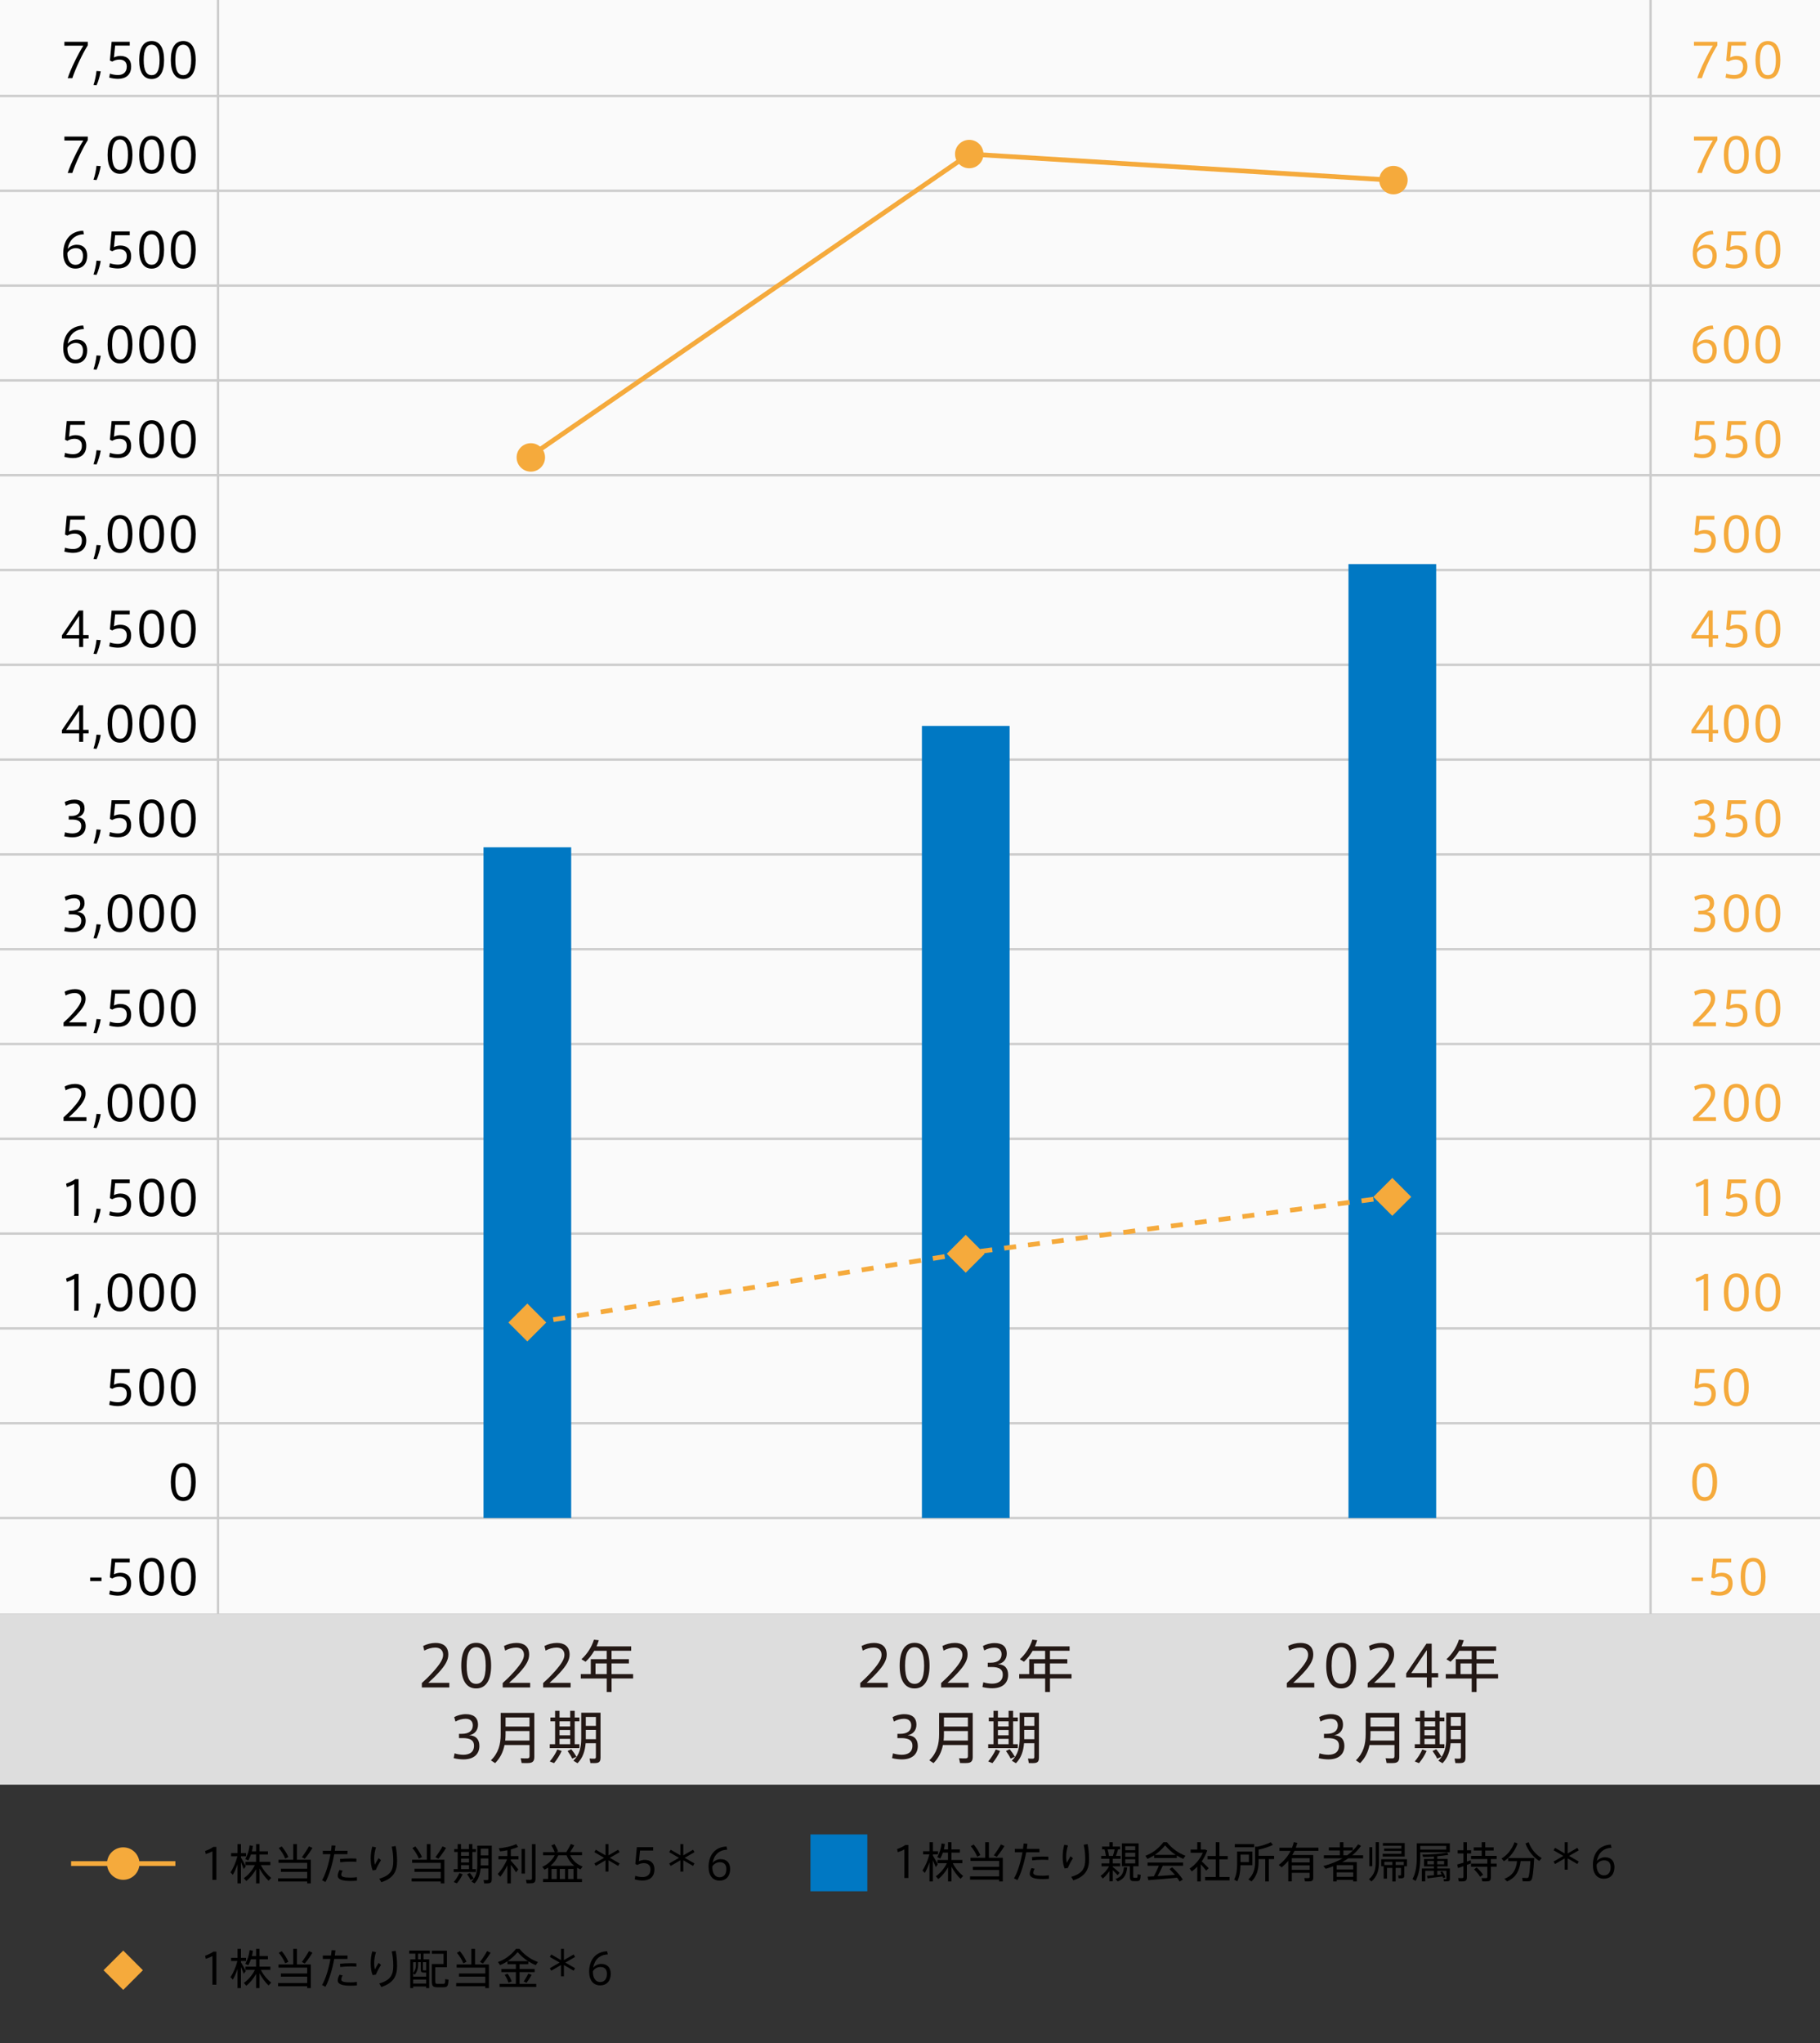
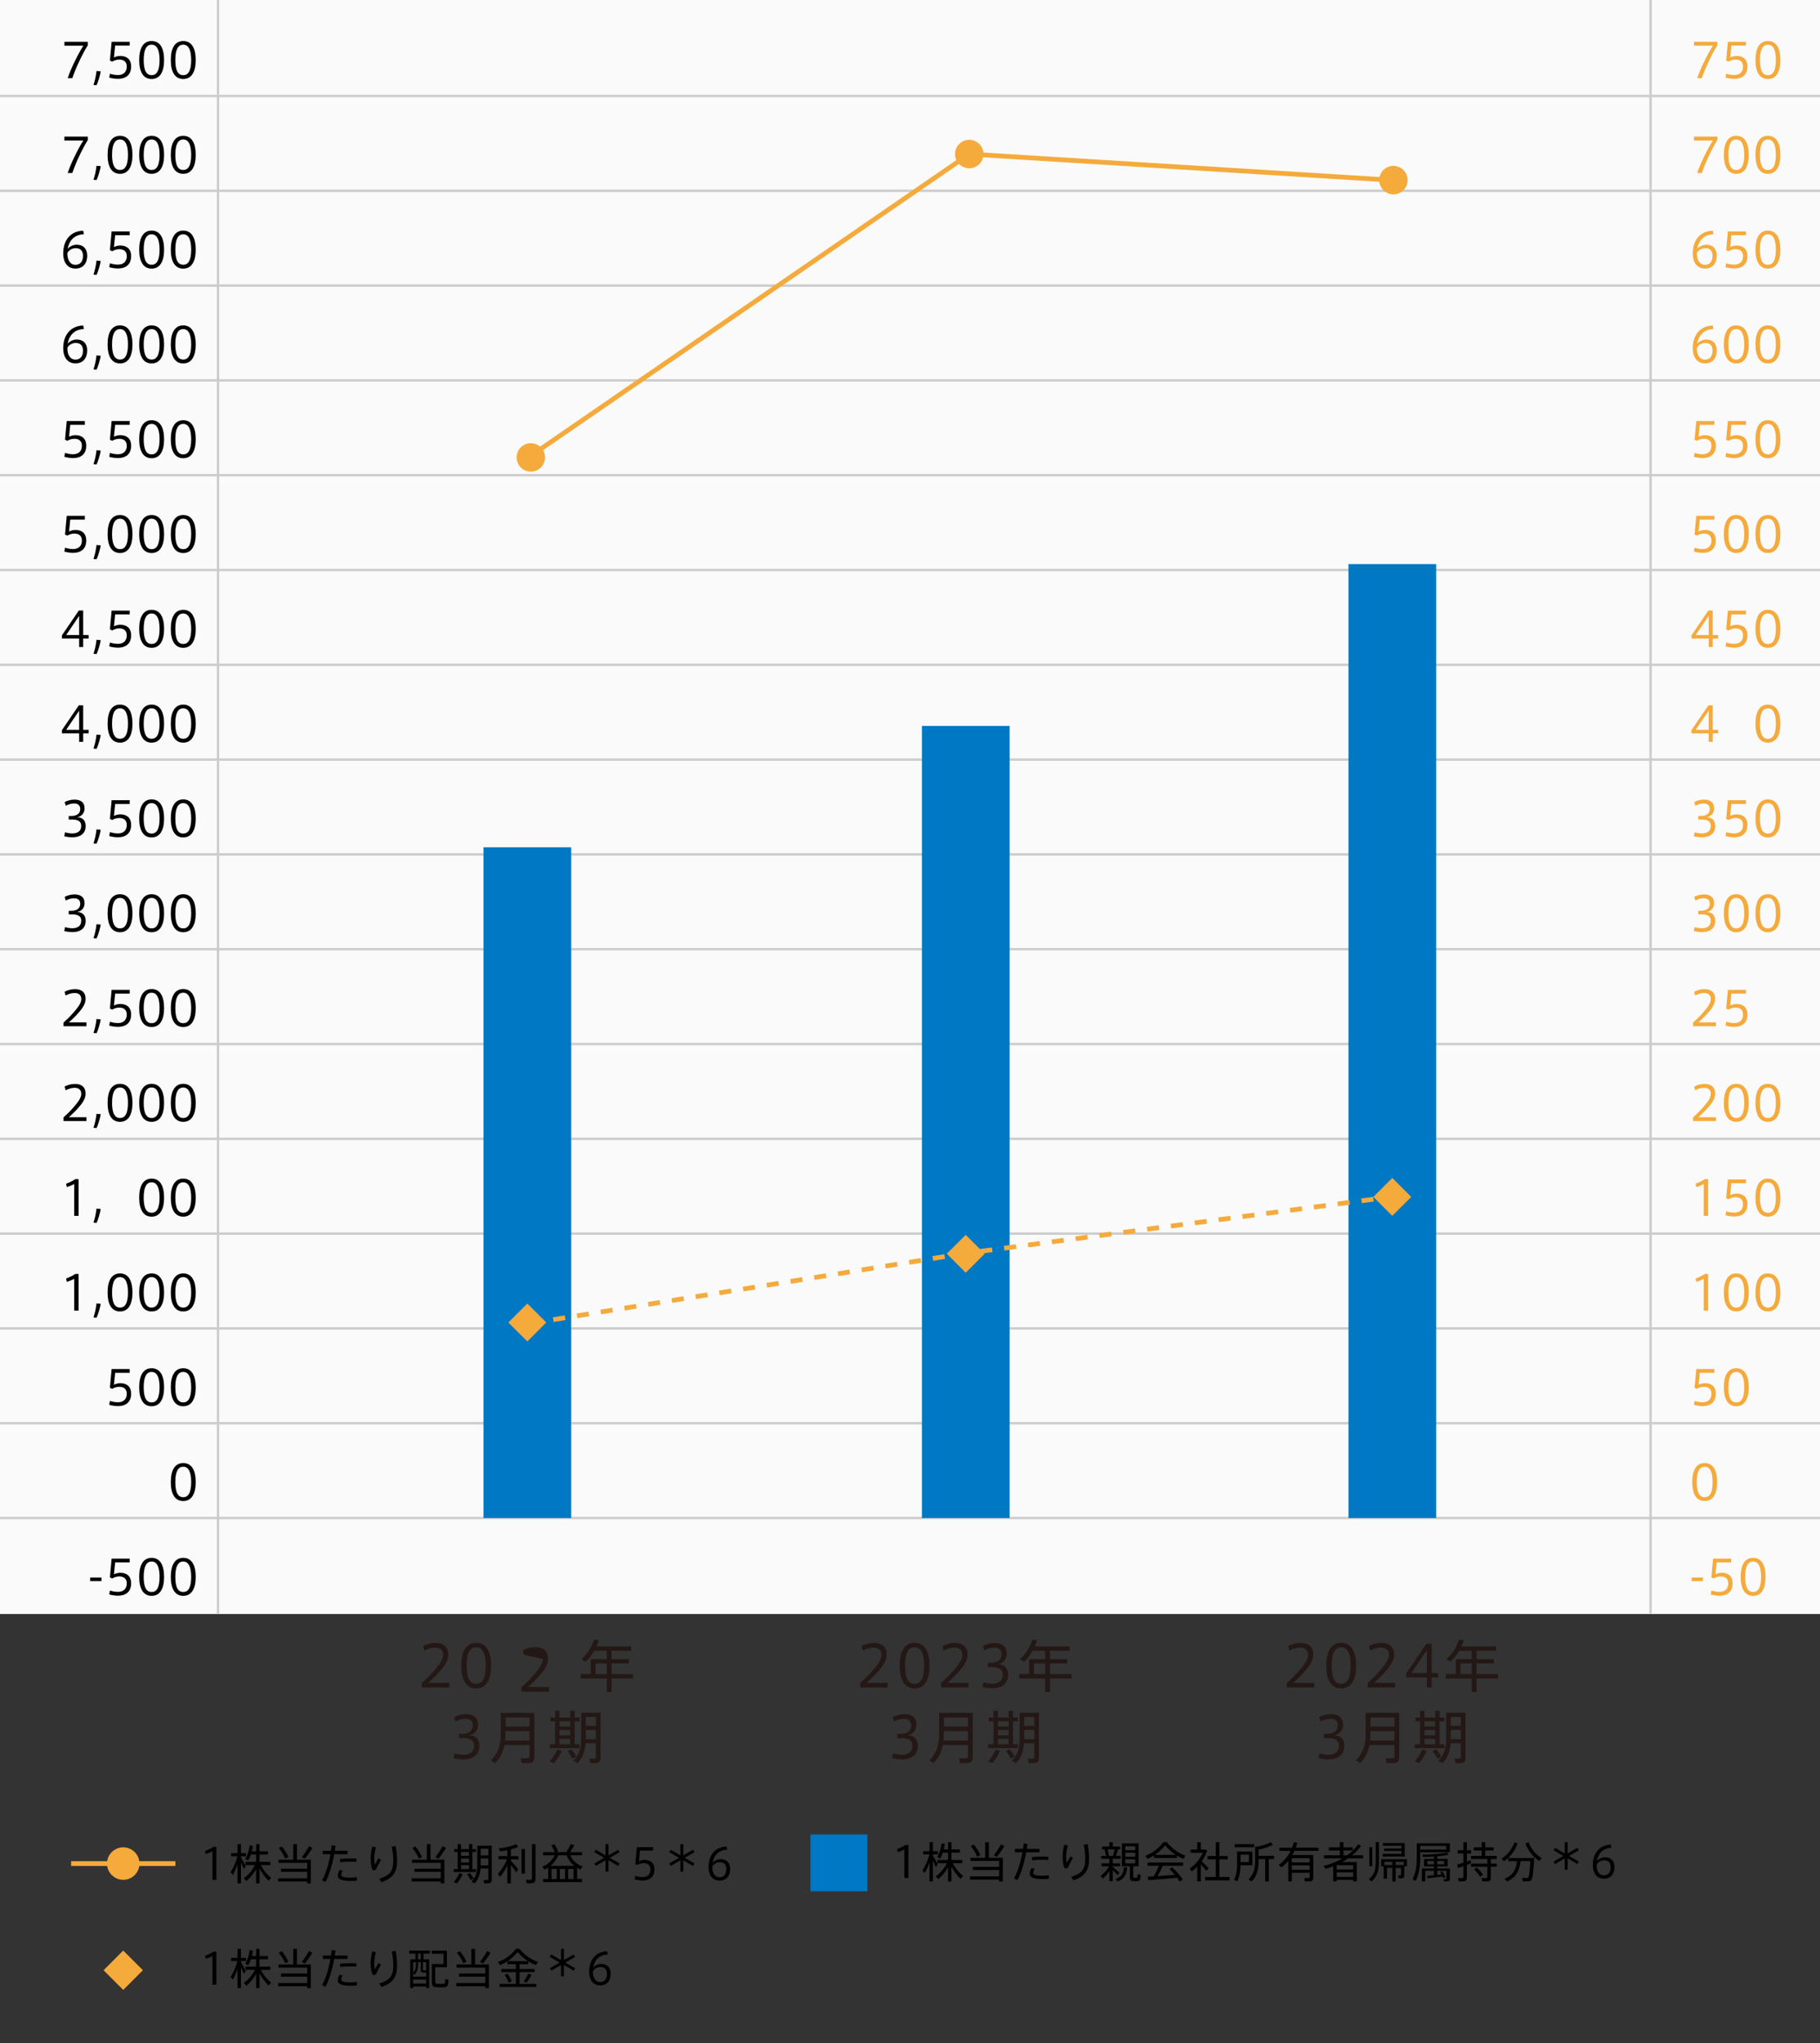
<svg xmlns="http://www.w3.org/2000/svg" viewBox="0 0 768 862">
  <rect x="0" y="0" width="768" height="862" fill="#333333" stroke="none" />
  <defs>
    <style>
      .cls-1 {
        fill: #0078c3;
      }

      .cls-1, .cls-2, .cls-3, .cls-4, .cls-5, .cls-6 {
        stroke-width: 0px;
      }

      .cls-2 {
        fill: #000;
      }

      .cls-7 {
        stroke-dasharray: 0 5;
      }

      .cls-7, .cls-8, .cls-9, .cls-10 {
        fill: none;
        stroke-miterlimit: 10;
      }

      .cls-7, .cls-8, .cls-10 {
        stroke: #f5aa3c;
        stroke-width: 2px;
      }

      .cls-3 {
        fill: #ddd;
      }

      .cls-8 {
        stroke-dasharray: 0 0 5.07 5.07;
      }

      .cls-4 {
        fill: #231815;
      }

      .cls-9 {
        stroke: #ccc;
      }

      .cls-5 {
        fill: #fafafa;
      }

      .cls-6 {
        fill: #f5aa3c;
      }
    </style>
  </defs>
  <g id="_レイヤー_3" data-name="レイヤー 3">
    <rect class="cls-5" width="768" height="681" />
-     <rect class="cls-3" y="681" width="768" height="72" />
    <line class="cls-9" x1="92" y1="0" x2="92" y2="681" />
    <line class="cls-9" x1="696.5" y1="0" x2="696.5" y2="681" />
    <line class="cls-9" y1="440.5" x2="768" y2="440.5" />
    <line class="cls-9" y1="400.5" x2="768" y2="400.5" />
    <line class="cls-9" y1="360.5" x2="768" y2="360.5" />
    <line class="cls-9" y1="320.5" x2="768" y2="320.5" />
    <line class="cls-9" y1="280.5" x2="768" y2="280.5" />
    <line class="cls-9" y1="240.5" x2="768" y2="240.5" />
    <line class="cls-9" y1="200.5" x2="768" y2="200.5" />
    <line class="cls-9" y1="160.5" x2="768" y2="160.5" />
    <line class="cls-9" y1="120.5" x2="768" y2="120.5" />
    <line class="cls-9" y1="80.5" x2="768" y2="80.5" />
    <line class="cls-9" y1="40.5" x2="768" y2="40.5" />
    <line class="cls-9" y1="480.5" x2="768" y2="480.5" />
    <line class="cls-9" y1="520.5" x2="768" y2="520.5" />
    <line class="cls-9" y1="560.5" x2="768" y2="560.5" />
    <line class="cls-9" y1="600.5" x2="768" y2="600.5" />
    <line class="cls-9" y1="640.5" x2="768" y2="640.5" />
  </g>
  <g id="_レイヤー_1" data-name="レイヤー 1">
    <g>
      <path class="cls-2" d="M27.18,19.28v-1.64h9.86v1.5c-2.16,3.34-5.22,9.84-6.52,13.86h-1.96c1.22-3.84,4.5-10.44,6.6-13.72h-7.98Z" />
      <path class="cls-2" d="M40.74,35.98l-1.3-.14c.62-1.72,1.14-4.3,1.28-5.88l1.78.14c-.24,1.68-1.06,4.42-1.76,5.88Z" />
      <path class="cls-2" d="M50.78,23.6c2.44,0,4.56,1.2,4.56,4.48,0,3.52-2.28,5.2-5.56,5.2-1.02,0-2.64-.2-3.68-.54l.28-1.66c.98.36,2.32.58,3.4.58,1.98,0,3.72-.98,3.72-3.6,0-2.18-1.5-2.92-3.16-2.92-1.08,0-2.14.34-2.98.86l-.98-.46.72-7.9h7.64v1.6h-6.16l-.5,5.02c.82-.44,1.88-.66,2.7-.66Z" />
      <path class="cls-2" d="M69.24,25.36c0,4.86-1.68,7.98-5.26,7.98s-5.24-3.12-5.24-8,1.64-8.04,5.24-8.04,5.26,3.12,5.26,8.04v.02ZM60.64,25.36c0,4.58,1.26,6.36,3.34,6.36s3.36-1.78,3.36-6.38-1.3-6.48-3.36-6.48-3.34,1.82-3.34,6.48v.02Z" />
      <path class="cls-2" d="M82.58,25.36c0,4.86-1.68,7.98-5.26,7.98s-5.24-3.12-5.24-8,1.64-8.04,5.24-8.04,5.26,3.12,5.26,8.04v.02ZM73.98,25.36c0,4.58,1.26,6.36,3.34,6.36s3.36-1.78,3.36-6.38-1.3-6.48-3.36-6.48-3.34,1.82-3.34,6.48v.02Z" />
      <path class="cls-2" d="M27.18,59.28v-1.64h9.86v1.5c-2.16,3.34-5.22,9.84-6.52,13.86h-1.96c1.22-3.84,4.5-10.44,6.6-13.72h-7.98Z" />
      <path class="cls-2" d="M40.74,75.98l-1.3-.14c.62-1.72,1.14-4.3,1.28-5.88l1.78.14c-.24,1.68-1.06,4.42-1.76,5.88Z" />
      <path class="cls-2" d="M55.9,65.36c0,4.86-1.68,7.98-5.26,7.98s-5.24-3.12-5.24-8,1.64-8.04,5.24-8.04,5.26,3.12,5.26,8.04v.02ZM47.3,65.36c0,4.58,1.26,6.36,3.34,6.36s3.36-1.78,3.36-6.38-1.3-6.48-3.36-6.48-3.34,1.82-3.34,6.48v.02Z" />
      <path class="cls-2" d="M69.24,65.36c0,4.86-1.68,7.98-5.26,7.98s-5.24-3.12-5.24-8,1.64-8.04,5.24-8.04,5.26,3.12,5.26,8.04v.02ZM60.64,65.36c0,4.58,1.26,6.36,3.34,6.36s3.36-1.78,3.36-6.38-1.3-6.48-3.36-6.48-3.34,1.82-3.34,6.48v.02Z" />
      <path class="cls-2" d="M82.58,65.36c0,4.86-1.68,7.98-5.26,7.98s-5.24-3.12-5.24-8,1.64-8.04,5.24-8.04,5.26,3.12,5.26,8.04v.02ZM73.98,65.36c0,4.58,1.26,6.36,3.34,6.36s3.36-1.78,3.36-6.38-1.3-6.48-3.36-6.48-3.34,1.82-3.34,6.48v.02Z" />
      <path class="cls-2" d="M32.36,103.26c2.88,0,4.44,1.8,4.44,4.6,0,2.98-1.52,5.46-4.98,5.46-3.08,0-5.14-2.24-5.14-6.44,0-5.22,2.8-9.34,8.42-9.54l.32,1.5c-3.82.1-6.24,2.46-6.86,6.2.62-.86,2.14-1.78,3.78-1.78h.02ZM31.86,111.74c1.94,0,3.16-1.36,3.16-3.8,0-1.88-.86-3.24-3.06-3.24-1.6,0-3.02.98-3.52,2.02-.1,2.64.96,5.02,3.42,5.02Z" />
      <path class="cls-2" d="M40.74,115.98l-1.3-.14c.62-1.72,1.14-4.3,1.28-5.88l1.78.14c-.24,1.68-1.06,4.42-1.76,5.88Z" />
      <path class="cls-2" d="M50.78,103.6c2.44,0,4.56,1.2,4.56,4.48,0,3.52-2.28,5.2-5.56,5.2-1.02,0-2.64-.2-3.68-.54l.28-1.66c.98.36,2.32.58,3.4.58,1.98,0,3.72-.98,3.72-3.6,0-2.18-1.5-2.92-3.16-2.92-1.08,0-2.14.34-2.98.86l-.98-.46.72-7.9h7.64v1.6h-6.16l-.5,5.02c.82-.44,1.88-.66,2.7-.66Z" />
      <path class="cls-2" d="M69.24,105.36c0,4.86-1.68,7.98-5.26,7.98s-5.24-3.12-5.24-8,1.64-8.04,5.24-8.04,5.26,3.12,5.26,8.04v.02ZM60.64,105.36c0,4.58,1.26,6.36,3.34,6.36s3.36-1.78,3.36-6.38-1.3-6.48-3.36-6.48-3.34,1.82-3.34,6.48v.02Z" />
      <path class="cls-2" d="M82.58,105.36c0,4.86-1.68,7.98-5.26,7.98s-5.24-3.12-5.24-8,1.64-8.04,5.24-8.04,5.26,3.12,5.26,8.04v.02ZM73.98,105.36c0,4.58,1.26,6.36,3.34,6.36s3.36-1.78,3.36-6.38-1.3-6.48-3.36-6.48-3.34,1.82-3.34,6.48v.02Z" />
      <path class="cls-2" d="M32.36,143.26c2.88,0,4.44,1.8,4.44,4.6,0,2.98-1.52,5.46-4.98,5.46-3.08,0-5.14-2.24-5.14-6.44,0-5.22,2.8-9.34,8.42-9.54l.32,1.5c-3.82.1-6.24,2.46-6.86,6.2.62-.86,2.14-1.78,3.78-1.78h.02ZM31.86,151.74c1.94,0,3.16-1.36,3.16-3.8,0-1.88-.86-3.24-3.06-3.24-1.6,0-3.02.98-3.52,2.02-.1,2.64.96,5.02,3.42,5.02Z" />
      <path class="cls-2" d="M40.74,155.98l-1.3-.14c.62-1.72,1.14-4.3,1.28-5.88l1.78.14c-.24,1.68-1.06,4.42-1.76,5.88Z" />
      <path class="cls-2" d="M55.9,145.36c0,4.86-1.68,7.98-5.26,7.98s-5.24-3.12-5.24-8,1.64-8.04,5.24-8.04,5.26,3.12,5.26,8.04v.02ZM47.3,145.36c0,4.58,1.26,6.36,3.34,6.36s3.36-1.78,3.36-6.38-1.3-6.48-3.36-6.48-3.34,1.82-3.34,6.48v.02Z" />
      <path class="cls-2" d="M69.24,145.36c0,4.86-1.68,7.98-5.26,7.98s-5.24-3.12-5.24-8,1.64-8.04,5.24-8.04,5.26,3.12,5.26,8.04v.02ZM60.64,145.36c0,4.58,1.26,6.36,3.34,6.36s3.36-1.78,3.36-6.38-1.3-6.48-3.36-6.48-3.34,1.82-3.34,6.48v.02Z" />
      <path class="cls-2" d="M82.58,145.36c0,4.86-1.68,7.98-5.26,7.98s-5.24-3.12-5.24-8,1.64-8.04,5.24-8.04,5.26,3.12,5.26,8.04v.02ZM73.98,145.36c0,4.58,1.26,6.36,3.34,6.36s3.36-1.78,3.36-6.38-1.3-6.48-3.36-6.48-3.34,1.82-3.34,6.48v.02Z" />
      <path class="cls-2" d="M31.84,183.6c2.44,0,4.56,1.2,4.56,4.48,0,3.52-2.28,5.2-5.56,5.2-1.02,0-2.64-.2-3.68-.54l.28-1.66c.98.36,2.32.58,3.4.58,1.98,0,3.72-.98,3.72-3.6,0-2.18-1.5-2.92-3.16-2.92-1.08,0-2.14.34-2.98.86l-.98-.46.72-7.9h7.64v1.6h-6.16l-.5,5.02c.82-.44,1.88-.66,2.7-.66Z" />
      <path class="cls-2" d="M40.74,195.98l-1.3-.14c.62-1.72,1.14-4.3,1.28-5.88l1.78.14c-.24,1.68-1.06,4.42-1.76,5.88Z" />
      <path class="cls-2" d="M50.78,183.6c2.44,0,4.56,1.2,4.56,4.48,0,3.52-2.28,5.2-5.56,5.2-1.02,0-2.64-.2-3.68-.54l.28-1.66c.98.36,2.32.58,3.4.58,1.98,0,3.72-.98,3.72-3.6,0-2.18-1.5-2.92-3.16-2.92-1.08,0-2.14.34-2.98.86l-.98-.46.72-7.9h7.64v1.6h-6.16l-.5,5.02c.82-.44,1.88-.66,2.7-.66Z" />
      <path class="cls-2" d="M69.24,185.36c0,4.86-1.68,7.98-5.26,7.98s-5.24-3.12-5.24-8,1.64-8.04,5.24-8.04,5.26,3.12,5.26,8.04v.02ZM60.64,185.36c0,4.58,1.26,6.36,3.34,6.36s3.36-1.78,3.36-6.38-1.3-6.48-3.36-6.48-3.34,1.82-3.34,6.48v.02Z" />
      <path class="cls-2" d="M82.58,185.36c0,4.86-1.68,7.98-5.26,7.98s-5.24-3.12-5.24-8,1.64-8.04,5.24-8.04,5.26,3.12,5.26,8.04v.02ZM73.98,185.36c0,4.58,1.26,6.36,3.34,6.36s3.36-1.78,3.36-6.38-1.3-6.48-3.36-6.48-3.34,1.82-3.34,6.48v.02Z" />
      <path class="cls-2" d="M31.84,223.6c2.44,0,4.56,1.2,4.56,4.48,0,3.52-2.28,5.2-5.56,5.2-1.02,0-2.64-.2-3.68-.54l.28-1.66c.98.36,2.32.58,3.4.58,1.98,0,3.72-.98,3.72-3.6,0-2.18-1.5-2.92-3.16-2.92-1.08,0-2.14.34-2.98.86l-.98-.46.72-7.9h7.64v1.6h-6.16l-.5,5.02c.82-.44,1.88-.66,2.7-.66Z" />
      <path class="cls-2" d="M40.74,235.98l-1.3-.14c.62-1.72,1.14-4.3,1.28-5.88l1.78.14c-.24,1.68-1.06,4.42-1.76,5.88Z" />
      <path class="cls-2" d="M55.9,225.36c0,4.86-1.68,7.98-5.26,7.98s-5.24-3.12-5.24-8,1.64-8.04,5.24-8.04,5.26,3.12,5.26,8.04v.02ZM47.3,225.36c0,4.58,1.26,6.36,3.34,6.36s3.36-1.78,3.36-6.38-1.3-6.48-3.36-6.48-3.34,1.82-3.34,6.48v.02Z" />
      <path class="cls-2" d="M69.24,225.36c0,4.86-1.68,7.98-5.26,7.98s-5.24-3.12-5.24-8,1.64-8.04,5.24-8.04,5.26,3.12,5.26,8.04v.02ZM60.64,225.36c0,4.58,1.26,6.36,3.34,6.36s3.36-1.78,3.36-6.38-1.3-6.48-3.36-6.48-3.34,1.82-3.34,6.48v.02Z" />
      <path class="cls-2" d="M82.58,225.36c0,4.86-1.68,7.98-5.26,7.98s-5.24-3.12-5.24-8,1.64-8.04,5.24-8.04,5.26,3.12,5.26,8.04v.02ZM73.98,225.36c0,4.58,1.26,6.36,3.34,6.36s3.36-1.78,3.36-6.38-1.3-6.48-3.36-6.48-3.34,1.82-3.34,6.48v.02Z" />
      <path class="cls-2" d="M35.1,267.94h2.28v1.5h-2.28v3.56h-1.7v-3.56h-7.26v-1.38l7.12-10.46h1.84v10.34ZM33.4,267.94v-8.08l-5.48,8.08h5.48Z" />
      <path class="cls-2" d="M40.74,275.98l-1.3-.14c.62-1.72,1.14-4.3,1.28-5.88l1.78.14c-.24,1.68-1.06,4.42-1.76,5.88Z" />
      <path class="cls-2" d="M50.78,263.6c2.44,0,4.56,1.2,4.56,4.48,0,3.52-2.28,5.2-5.56,5.2-1.02,0-2.64-.2-3.68-.54l.28-1.66c.98.36,2.32.58,3.4.58,1.98,0,3.72-.98,3.72-3.6,0-2.18-1.5-2.92-3.16-2.92-1.08,0-2.14.34-2.98.86l-.98-.46.72-7.9h7.64v1.6h-6.16l-.5,5.02c.82-.44,1.88-.66,2.7-.66Z" />
      <path class="cls-2" d="M69.24,265.36c0,4.86-1.68,7.98-5.26,7.98s-5.24-3.12-5.24-8,1.64-8.04,5.24-8.04,5.26,3.12,5.26,8.04v.02ZM60.64,265.36c0,4.58,1.26,6.36,3.34,6.36s3.36-1.78,3.36-6.38-1.3-6.48-3.36-6.48-3.34,1.82-3.34,6.48v.02Z" />
      <path class="cls-2" d="M82.58,265.36c0,4.86-1.68,7.98-5.26,7.98s-5.24-3.12-5.24-8,1.64-8.04,5.24-8.04,5.26,3.12,5.26,8.04v.02ZM73.98,265.36c0,4.58,1.26,6.36,3.34,6.36s3.36-1.78,3.36-6.38-1.3-6.48-3.36-6.48-3.34,1.82-3.34,6.48v.02Z" />
      <path class="cls-2" d="M35.1,307.94h2.28v1.5h-2.28v3.56h-1.7v-3.56h-7.26v-1.38l7.12-10.46h1.84v10.34ZM33.4,307.94v-8.08l-5.48,8.08h5.48Z" />
      <path class="cls-2" d="M40.74,315.98l-1.3-.14c.62-1.72,1.14-4.3,1.28-5.88l1.78.14c-.24,1.68-1.06,4.42-1.76,5.88Z" />
      <path class="cls-2" d="M55.9,305.36c0,4.86-1.68,7.98-5.26,7.98s-5.24-3.12-5.24-8,1.64-8.04,5.24-8.04,5.26,3.12,5.26,8.04v.02ZM47.3,305.36c0,4.58,1.26,6.36,3.34,6.36s3.36-1.78,3.36-6.38-1.3-6.48-3.36-6.48-3.34,1.82-3.34,6.48v.02Z" />
      <path class="cls-2" d="M69.24,305.36c0,4.86-1.68,7.98-5.26,7.98s-5.24-3.12-5.24-8,1.64-8.04,5.24-8.04,5.26,3.12,5.26,8.04v.02ZM60.64,305.36c0,4.58,1.26,6.36,3.34,6.36s3.36-1.78,3.36-6.38-1.3-6.48-3.36-6.48-3.34,1.82-3.34,6.48v.02Z" />
      <path class="cls-2" d="M82.58,305.36c0,4.86-1.68,7.98-5.26,7.98s-5.24-3.12-5.24-8,1.64-8.04,5.24-8.04,5.26,3.12,5.26,8.04v.02ZM73.98,305.36c0,4.58,1.26,6.36,3.34,6.36s3.36-1.78,3.36-6.38-1.3-6.48-3.36-6.48-3.34,1.82-3.34,6.48v.02Z" />
      <path class="cls-2" d="M36.16,348.58c0,2.48-1.56,4.7-5.64,4.7-.9,0-2.38-.16-3.4-.44l.32-1.68c.84.3,2.16.5,3.04.5,2.08,0,3.8-.82,3.8-3.2,0-1.76-1.16-2.66-3.88-2.66h-1.4v-1.5h.94c2.62,0,3.92-1.12,3.92-2.98,0-1.44-.9-2.32-2.54-2.32-1.14,0-2.5.36-3.56.98l-.46-1.56c.98-.58,2.62-1.04,4.1-1.04,2.44,0,4.28.98,4.28,3.74,0,1.94-1.26,3.4-3.12,3.66,2.56.16,3.6,1.62,3.6,3.8Z" />
      <path class="cls-2" d="M40.74,355.98l-1.3-.14c.62-1.72,1.14-4.3,1.28-5.88l1.78.14c-.24,1.68-1.06,4.42-1.76,5.88Z" />
      <path class="cls-2" d="M50.78,343.6c2.44,0,4.56,1.2,4.56,4.48,0,3.52-2.28,5.2-5.56,5.2-1.02,0-2.64-.2-3.68-.54l.28-1.66c.98.36,2.32.58,3.4.58,1.98,0,3.72-.98,3.72-3.6,0-2.18-1.5-2.92-3.16-2.92-1.08,0-2.14.34-2.98.86l-.98-.46.72-7.9h7.64v1.6h-6.16l-.5,5.02c.82-.44,1.88-.66,2.7-.66Z" />
      <path class="cls-2" d="M69.24,345.36c0,4.86-1.68,7.98-5.26,7.98s-5.24-3.12-5.24-8,1.64-8.04,5.24-8.04,5.26,3.12,5.26,8.04v.02ZM60.64,345.36c0,4.58,1.26,6.36,3.34,6.36s3.36-1.78,3.36-6.38-1.3-6.48-3.36-6.48-3.34,1.82-3.34,6.48v.02Z" />
      <path class="cls-2" d="M82.58,345.36c0,4.86-1.68,7.98-5.26,7.98s-5.24-3.12-5.24-8,1.64-8.04,5.24-8.04,5.26,3.12,5.26,8.04v.02ZM73.98,345.36c0,4.58,1.26,6.36,3.34,6.36s3.36-1.78,3.36-6.38-1.3-6.48-3.36-6.48-3.34,1.82-3.34,6.48v.02Z" />
      <path class="cls-2" d="M36.16,388.58c0,2.48-1.56,4.7-5.64,4.7-.9,0-2.38-.16-3.4-.44l.32-1.68c.84.3,2.16.5,3.04.5,2.08,0,3.8-.82,3.8-3.2,0-1.76-1.16-2.66-3.88-2.66h-1.4v-1.5h.94c2.62,0,3.92-1.12,3.92-2.98,0-1.44-.9-2.32-2.54-2.32-1.14,0-2.5.36-3.56.98l-.46-1.56c.98-.58,2.62-1.04,4.1-1.04,2.44,0,4.28.98,4.28,3.74,0,1.94-1.26,3.4-3.12,3.66,2.56.16,3.6,1.62,3.6,3.8Z" />
      <path class="cls-2" d="M40.74,395.98l-1.3-.14c.62-1.72,1.14-4.3,1.28-5.88l1.78.14c-.24,1.68-1.06,4.42-1.76,5.88Z" />
      <path class="cls-2" d="M55.9,385.36c0,4.86-1.68,7.98-5.26,7.98s-5.24-3.12-5.24-8,1.64-8.04,5.24-8.04,5.26,3.12,5.26,8.04v.02ZM47.3,385.36c0,4.58,1.26,6.36,3.34,6.36s3.36-1.78,3.36-6.38-1.3-6.48-3.36-6.48-3.34,1.82-3.34,6.48v.02Z" />
      <path class="cls-2" d="M69.24,385.36c0,4.86-1.68,7.98-5.26,7.98s-5.24-3.12-5.24-8,1.64-8.04,5.24-8.04,5.26,3.12,5.26,8.04v.02ZM60.64,385.36c0,4.58,1.26,6.36,3.34,6.36s3.36-1.78,3.36-6.38-1.3-6.48-3.36-6.48-3.34,1.82-3.34,6.48v.02Z" />
      <path class="cls-2" d="M82.58,385.36c0,4.86-1.68,7.98-5.26,7.98s-5.24-3.12-5.24-8,1.64-8.04,5.24-8.04,5.26,3.12,5.26,8.04v.02ZM73.98,385.36c0,4.58,1.26,6.36,3.34,6.36s3.36-1.78,3.36-6.38-1.3-6.48-3.36-6.48-3.34,1.82-3.34,6.48v.02Z" />
      <path class="cls-2" d="M34.3,421.52c0-1.56-1-2.54-2.78-2.54-1.26,0-2.66.42-3.84,1.06l-.4-1.62c1.22-.66,2.92-1.08,4.36-1.08,2.48,0,4.48,1.1,4.48,4.1,0,1.86-.94,3.68-3.5,6.46-1.46,1.58-2.64,2.64-3.56,3.48h7.42v1.62h-9.66v-1.56c1.12-1,2.32-2.12,3.98-3.96,2.5-2.8,3.5-4.48,3.5-5.94v-.02Z" />
      <path class="cls-2" d="M40.74,435.98l-1.3-.14c.62-1.72,1.14-4.3,1.28-5.88l1.78.14c-.24,1.68-1.06,4.42-1.76,5.88Z" />
      <path class="cls-2" d="M50.78,423.6c2.44,0,4.56,1.2,4.56,4.48,0,3.52-2.28,5.2-5.56,5.2-1.02,0-2.64-.2-3.68-.54l.28-1.66c.98.36,2.32.58,3.4.58,1.98,0,3.72-.98,3.72-3.6,0-2.18-1.5-2.92-3.16-2.92-1.08,0-2.14.34-2.98.86l-.98-.46.72-7.9h7.64v1.6h-6.16l-.5,5.02c.82-.44,1.88-.66,2.7-.66Z" />
      <path class="cls-2" d="M69.24,425.36c0,4.86-1.68,7.98-5.26,7.98s-5.24-3.12-5.24-8,1.64-8.04,5.24-8.04,5.26,3.12,5.26,8.04v.02ZM60.64,425.36c0,4.58,1.26,6.36,3.34,6.36s3.36-1.78,3.36-6.38-1.3-6.48-3.36-6.48-3.34,1.82-3.34,6.48v.02Z" />
      <path class="cls-2" d="M82.58,425.36c0,4.86-1.68,7.98-5.26,7.98s-5.24-3.12-5.24-8,1.64-8.04,5.24-8.04,5.26,3.12,5.26,8.04v.02ZM73.98,425.36c0,4.58,1.26,6.36,3.34,6.36s3.36-1.78,3.36-6.38-1.3-6.48-3.36-6.48-3.34,1.82-3.34,6.48v.02Z" />
      <path class="cls-2" d="M34.3,461.52c0-1.56-1-2.54-2.78-2.54-1.26,0-2.66.42-3.84,1.06l-.4-1.62c1.22-.66,2.92-1.08,4.36-1.08,2.48,0,4.48,1.1,4.48,4.1,0,1.86-.94,3.68-3.5,6.46-1.46,1.58-2.64,2.64-3.56,3.48h7.42v1.62h-9.66v-1.56c1.12-1,2.32-2.12,3.98-3.96,2.5-2.8,3.5-4.48,3.5-5.94v-.02Z" />
      <path class="cls-2" d="M40.74,475.98l-1.3-.14c.62-1.72,1.14-4.3,1.28-5.88l1.78.14c-.24,1.68-1.06,4.42-1.76,5.88Z" />
      <path class="cls-2" d="M55.9,465.36c0,4.86-1.68,7.98-5.26,7.98s-5.24-3.12-5.24-8,1.64-8.04,5.24-8.04,5.26,3.12,5.26,8.04v.02ZM47.3,465.36c0,4.58,1.26,6.36,3.34,6.36s3.36-1.78,3.36-6.38-1.3-6.48-3.36-6.48-3.34,1.82-3.34,6.48v.02Z" />
      <path class="cls-2" d="M69.24,465.36c0,4.86-1.68,7.98-5.26,7.98s-5.24-3.12-5.24-8,1.64-8.04,5.24-8.04,5.26,3.12,5.26,8.04v.02ZM60.64,465.36c0,4.58,1.26,6.36,3.34,6.36s3.36-1.78,3.36-6.38-1.3-6.48-3.36-6.48-3.34,1.82-3.34,6.48v.02Z" />
      <path class="cls-2" d="M82.58,465.36c0,4.86-1.68,7.98-5.26,7.98s-5.24-3.12-5.24-8,1.64-8.04,5.24-8.04,5.26,3.12,5.26,8.04v.02ZM73.98,465.36c0,4.58,1.26,6.36,3.34,6.36s3.36-1.78,3.36-6.38-1.3-6.48-3.36-6.48-3.34,1.82-3.34,6.48v.02Z" />
      <path class="cls-2" d="M28.2,500.88l-.32-1.44c1.28-.46,3.06-1.28,3.86-1.92h1.42v15.48h-1.86v-13.42c-.68.38-1.96.94-3.1,1.3Z" />
      <path class="cls-2" d="M40.74,515.98l-1.3-.14c.62-1.72,1.14-4.3,1.28-5.88l1.78.14c-.24,1.68-1.06,4.42-1.76,5.88Z" />
-       <path class="cls-2" d="M50.78,503.6c2.44,0,4.56,1.2,4.56,4.48,0,3.52-2.28,5.2-5.56,5.2-1.02,0-2.64-.2-3.68-.54l.28-1.66c.98.36,2.32.58,3.4.58,1.98,0,3.72-.98,3.72-3.6,0-2.18-1.5-2.92-3.16-2.92-1.08,0-2.14.34-2.98.86l-.98-.46.72-7.9h7.64v1.6h-6.16l-.5,5.02c.82-.44,1.88-.66,2.7-.66Z" />
      <path class="cls-2" d="M69.24,505.36c0,4.86-1.68,7.98-5.26,7.98s-5.24-3.12-5.24-8,1.64-8.04,5.24-8.04,5.26,3.12,5.26,8.04v.02ZM60.64,505.36c0,4.58,1.26,6.36,3.34,6.36s3.36-1.78,3.36-6.38-1.3-6.48-3.36-6.48-3.34,1.82-3.34,6.48v.02Z" />
      <path class="cls-2" d="M82.58,505.36c0,4.86-1.68,7.98-5.26,7.98s-5.24-3.12-5.24-8,1.64-8.04,5.24-8.04,5.26,3.12,5.26,8.04v.02ZM73.98,505.36c0,4.58,1.26,6.36,3.34,6.36s3.36-1.78,3.36-6.38-1.3-6.48-3.36-6.48-3.34,1.82-3.34,6.48v.02Z" />
      <path class="cls-2" d="M28.2,540.88l-.32-1.44c1.28-.46,3.06-1.28,3.86-1.92h1.42v15.48h-1.86v-13.42c-.68.38-1.96.94-3.1,1.3Z" />
      <path class="cls-2" d="M40.74,555.98l-1.3-.14c.62-1.72,1.14-4.3,1.28-5.88l1.78.14c-.24,1.68-1.06,4.42-1.76,5.88Z" />
      <path class="cls-2" d="M55.9,545.36c0,4.86-1.68,7.98-5.26,7.98s-5.24-3.12-5.24-8,1.64-8.04,5.24-8.04,5.26,3.12,5.26,8.04v.02ZM47.3,545.36c0,4.58,1.26,6.36,3.34,6.36s3.36-1.78,3.36-6.38-1.3-6.48-3.36-6.48-3.34,1.82-3.34,6.48v.02Z" />
      <path class="cls-2" d="M69.24,545.36c0,4.86-1.68,7.98-5.26,7.98s-5.24-3.12-5.24-8,1.64-8.04,5.24-8.04,5.26,3.12,5.26,8.04v.02ZM60.64,545.36c0,4.58,1.26,6.36,3.34,6.36s3.36-1.78,3.36-6.38-1.3-6.48-3.36-6.48-3.34,1.82-3.34,6.48v.02Z" />
      <path class="cls-2" d="M82.58,545.36c0,4.86-1.68,7.98-5.26,7.98s-5.24-3.12-5.24-8,1.64-8.04,5.24-8.04,5.26,3.12,5.26,8.04v.02ZM73.98,545.36c0,4.58,1.26,6.36,3.34,6.36s3.36-1.78,3.36-6.38-1.3-6.48-3.36-6.48-3.34,1.82-3.34,6.48v.02Z" />
      <path class="cls-2" d="M50.78,583.6c2.44,0,4.56,1.2,4.56,4.48,0,3.52-2.28,5.2-5.56,5.2-1.02,0-2.64-.2-3.68-.54l.28-1.66c.98.36,2.32.58,3.4.58,1.98,0,3.72-.98,3.72-3.6,0-2.18-1.5-2.92-3.16-2.92-1.08,0-2.14.34-2.98.86l-.98-.46.72-7.9h7.64v1.6h-6.16l-.5,5.02c.82-.44,1.88-.66,2.7-.66Z" />
      <path class="cls-2" d="M69.24,585.36c0,4.86-1.68,7.98-5.26,7.98s-5.24-3.12-5.24-8,1.64-8.04,5.24-8.04,5.26,3.12,5.26,8.04v.02ZM60.64,585.36c0,4.58,1.26,6.36,3.34,6.36s3.36-1.78,3.36-6.38-1.3-6.48-3.36-6.48-3.34,1.82-3.34,6.48v.02Z" />
      <path class="cls-2" d="M82.58,585.36c0,4.86-1.68,7.98-5.26,7.98s-5.24-3.12-5.24-8,1.64-8.04,5.24-8.04,5.26,3.12,5.26,8.04v.02ZM73.98,585.36c0,4.58,1.26,6.36,3.34,6.36s3.36-1.78,3.36-6.38-1.3-6.48-3.36-6.48-3.34,1.82-3.34,6.48v.02Z" />
      <path class="cls-2" d="M82.58,625.36c0,4.86-1.68,7.98-5.26,7.98s-5.24-3.12-5.24-8,1.64-8.04,5.24-8.04,5.26,3.12,5.26,8.04v.02ZM73.98,625.36c0,4.58,1.26,6.36,3.34,6.36s3.36-1.78,3.36-6.38-1.3-6.48-3.36-6.48-3.34,1.82-3.34,6.48v.02Z" />
      <path class="cls-2" d="M42.82,665.6v1.52h-4.78v-1.52h4.78Z" />
      <path class="cls-2" d="M50.78,663.6c2.44,0,4.56,1.2,4.56,4.48,0,3.52-2.28,5.2-5.56,5.2-1.02,0-2.64-.2-3.68-.54l.28-1.66c.98.36,2.32.58,3.4.58,1.98,0,3.72-.98,3.72-3.6,0-2.18-1.5-2.92-3.16-2.92-1.08,0-2.14.34-2.98.86l-.98-.46.72-7.9h7.64v1.6h-6.16l-.5,5.02c.82-.44,1.88-.66,2.7-.66Z" />
      <path class="cls-2" d="M69.24,665.36c0,4.86-1.68,7.98-5.26,7.98s-5.24-3.12-5.24-8,1.64-8.04,5.24-8.04,5.26,3.12,5.26,8.04v.02ZM60.64,665.36c0,4.58,1.26,6.36,3.34,6.36s3.36-1.78,3.36-6.38-1.3-6.48-3.36-6.48-3.34,1.82-3.34,6.48v.02Z" />
      <path class="cls-2" d="M82.58,665.36c0,4.86-1.68,7.98-5.26,7.98s-5.24-3.12-5.24-8,1.64-8.04,5.24-8.04,5.26,3.12,5.26,8.04v.02ZM73.98,665.36c0,4.58,1.26,6.36,3.34,6.36s3.36-1.78,3.36-6.38-1.3-6.48-3.36-6.48-3.34,1.82-3.34,6.48v.02Z" />
    </g>
    <g>
      <path class="cls-4" d="M186.99,698.22c0-1.87-1.2-3.05-3.34-3.05-1.51,0-3.19.5-4.61,1.27l-.48-1.94c1.46-.79,3.5-1.3,5.23-1.3,2.98,0,5.38,1.32,5.38,4.92,0,2.23-1.13,4.42-4.2,7.75-1.75,1.9-3.17,3.17-4.27,4.18h8.9v1.94h-11.59v-1.87c1.34-1.2,2.78-2.54,4.78-4.75,3-3.36,4.2-5.38,4.2-7.13v-.02Z" />
      <path class="cls-4" d="M207.24,702.83c0,5.83-2.02,9.58-6.31,9.58s-6.29-3.74-6.29-9.6,1.97-9.65,6.29-9.65,6.31,3.74,6.31,9.65v.02ZM196.92,702.83c0,5.5,1.51,7.63,4.01,7.63s4.03-2.14,4.03-7.66-1.56-7.78-4.03-7.78-4.01,2.18-4.01,7.78v.02Z" />
-       <path class="cls-4" d="M221.11,698.22c0-1.87-1.2-3.05-3.34-3.05-1.51,0-3.19.5-4.61,1.27l-.48-1.94c1.46-.79,3.5-1.3,5.23-1.3,2.98,0,5.38,1.32,5.38,4.92,0,2.23-1.13,4.42-4.2,7.75-1.75,1.9-3.17,3.17-4.27,4.18h8.9v1.94h-11.59v-1.87c1.34-1.2,2.78-2.54,4.78-4.75,3-3.36,4.2-5.38,4.2-7.13v-.02Z" />
-       <path class="cls-4" d="M238.18,698.22c0-1.87-1.2-3.05-3.34-3.05-1.51,0-3.19.5-4.61,1.27l-.48-1.94c1.46-.79,3.5-1.3,5.23-1.3,2.98,0,5.38,1.32,5.38,4.92,0,2.23-1.13,4.42-4.2,7.75-1.75,1.9-3.17,3.17-4.27,4.18h8.9v1.94h-11.59v-1.87c1.34-1.2,2.78-2.54,4.78-4.75,3-3.36,4.2-5.38,4.2-7.13v-.02Z" />
+       <path class="cls-4" d="M221.11,698.22l-.48-1.94c1.46-.79,3.5-1.3,5.23-1.3,2.98,0,5.38,1.32,5.38,4.92,0,2.23-1.13,4.42-4.2,7.75-1.75,1.9-3.17,3.17-4.27,4.18h8.9v1.94h-11.59v-1.87c1.34-1.2,2.78-2.54,4.78-4.75,3-3.36,4.2-5.38,4.2-7.13v-.02Z" />
      <path class="cls-4" d="M258.07,708.21v5.71h-2.04v-5.71h-10.95v-1.85h4.22v-6.31h6.72v-3.53h-5.26c-1.03,1.78-2.28,3.34-3.67,4.63l-1.73-1.06c2.33-2.14,4.22-4.92,5.28-8.26l2.04.24c-.26.89-.6,1.75-.96,2.59h14.62v1.85h-8.28v3.53h7.32v1.8h-7.32v4.51h9.1v1.85h-9.1ZM256.03,706.36v-4.51h-4.73v4.51h4.73Z" />
      <path class="cls-4" d="M202.29,736.7c0,2.98-1.87,5.64-6.77,5.64-1.08,0-2.86-.19-4.08-.53l.38-2.02c1.01.36,2.59.6,3.65.6,2.5,0,4.56-.98,4.56-3.84,0-2.11-1.39-3.19-4.66-3.19h-1.68v-1.8h1.13c3.14,0,4.7-1.34,4.7-3.58,0-1.73-1.08-2.78-3.05-2.78-1.37,0-3,.43-4.27,1.18l-.55-1.87c1.18-.7,3.14-1.25,4.92-1.25,2.93,0,5.14,1.18,5.14,4.49,0,2.33-1.51,4.08-3.74,4.39,3.07.19,4.32,1.94,4.32,4.56Z" />
      <path class="cls-4" d="M212.89,736.29c-.55,2.81-1.75,5.4-3.96,7.63l-1.78-1.18c3.22-3.1,4.13-6.84,4.13-10.95v-9.07h14.19v18.53c0,1.51-.43,2.35-1.87,2.57-.7.1-2.3.1-3.48.05-.14-.84-.29-1.44-.43-2.02,1.03.07,2.45.1,2.93.05.65-.05.82-.38.82-.96v-4.66h-10.54ZM223.43,734.39v-4.01h-10.1v1.42c0,.86-.05,1.73-.14,2.59h10.25ZM223.43,728.49v-3.84h-10.1v3.84h10.1Z" />
      <path class="cls-4" d="M234.23,735.93v-9.65h-1.97v-1.61h1.97v-2.83h1.87v2.83h4.51v-2.83h1.9v2.83h1.99v1.61h-1.99v9.65h1.99v1.66h-12.51v-1.66h2.23ZM237.01,738.78c-.79,1.8-2.04,3.74-3.22,5.14l-1.8-.72c1.18-1.37,2.4-3.22,3.19-5.04l1.82.62ZM240.61,728.46v-2.18h-4.51v2.18h4.51ZM240.61,732.18v-2.23h-4.51v2.23h4.51ZM240.61,735.93v-2.26h-4.51v2.26h4.51ZM241.07,738.06c.94,1.15,1.63,2.18,2.18,3.17l-1.78.79c-.48-1.01-1.13-2.06-1.97-3.22l1.56-.74ZM247.12,735.54c-.26,3.26-1.18,6.14-3.41,8.42l-1.75-1.06c2.64-2.57,3.31-5.71,3.31-9.46v-10.78h8.14v18.96c0,1.27-.34,2.02-1.54,2.21-.55.1-1.78.1-2.74.05l-.34-1.9c.72.05,1.7.07,2.06.05.48-.05.6-.29.6-.72v-5.79h-4.34ZM251.46,728.2v-3.77h-4.27v3.77h4.27ZM251.46,733.82v-3.91h-4.27v3.91h4.27Z" />
    </g>
    <g>
      <path class="cls-4" d="M551.99,698.22c0-1.87-1.2-3.05-3.34-3.05-1.51,0-3.19.5-4.61,1.27l-.48-1.94c1.46-.79,3.5-1.3,5.23-1.3,2.98,0,5.38,1.32,5.38,4.92,0,2.23-1.13,4.42-4.2,7.75-1.75,1.9-3.17,3.17-4.27,4.18h8.9v1.94h-11.59v-1.87c1.34-1.2,2.78-2.54,4.78-4.75,3-3.36,4.2-5.38,4.2-7.13v-.02Z" />
      <path class="cls-4" d="M572.24,702.83c0,5.83-2.02,9.58-6.31,9.58s-6.29-3.74-6.29-9.6,1.97-9.65,6.29-9.65,6.31,3.74,6.31,9.65v.02ZM561.92,702.83c0,5.5,1.51,7.63,4.01,7.63s4.03-2.14,4.03-7.66-1.56-7.78-4.03-7.78-4.01,2.18-4.01,7.78v.02Z" />
      <path class="cls-4" d="M586.11,698.22c0-1.87-1.2-3.05-3.34-3.05-1.51,0-3.19.5-4.61,1.27l-.48-1.94c1.46-.79,3.5-1.3,5.23-1.3,2.98,0,5.38,1.32,5.38,4.92,0,2.23-1.13,4.42-4.2,7.75-1.75,1.9-3.17,3.17-4.27,4.18h8.9v1.94h-11.59v-1.87c1.34-1.2,2.78-2.54,4.78-4.75,3-3.36,4.2-5.38,4.2-7.13v-.02Z" />
      <path class="cls-4" d="M604.14,705.93h2.74v1.8h-2.74v4.27h-2.04v-4.27h-8.71v-1.66l8.54-12.55h2.21v12.41ZM602.1,705.93v-9.7l-6.58,9.7h6.58Z" />
      <path class="cls-4" d="M623.07,708.21v5.71h-2.04v-5.71h-10.95v-1.85h4.22v-6.31h6.72v-3.53h-5.26c-1.03,1.78-2.28,3.34-3.67,4.63l-1.73-1.06c2.33-2.14,4.22-4.92,5.28-8.26l2.04.24c-.26.89-.6,1.75-.96,2.59h14.62v1.85h-8.28v3.53h7.32v1.8h-7.32v4.51h9.1v1.85h-9.1ZM621.03,706.36v-4.51h-4.73v4.51h4.73Z" />
      <path class="cls-4" d="M567.29,736.7c0,2.98-1.87,5.64-6.77,5.64-1.08,0-2.86-.19-4.08-.53l.38-2.02c1.01.36,2.59.6,3.65.6,2.5,0,4.56-.98,4.56-3.84,0-2.11-1.39-3.19-4.66-3.19h-1.68v-1.8h1.13c3.14,0,4.71-1.34,4.71-3.58,0-1.73-1.08-2.78-3.05-2.78-1.37,0-3,.43-4.27,1.18l-.55-1.87c1.18-.7,3.14-1.25,4.92-1.25,2.93,0,5.14,1.18,5.14,4.49,0,2.33-1.51,4.08-3.74,4.39,3.07.19,4.32,1.94,4.32,4.56Z" />
      <path class="cls-4" d="M577.89,736.29c-.55,2.81-1.75,5.4-3.96,7.63l-1.78-1.18c3.22-3.1,4.13-6.84,4.13-10.95v-9.07h14.19v18.53c0,1.51-.43,2.35-1.87,2.57-.7.1-2.3.1-3.48.05-.14-.84-.29-1.44-.43-2.02,1.03.07,2.45.1,2.93.05.65-.05.82-.38.82-.96v-4.66h-10.54ZM588.43,734.39v-4.01h-10.11v1.42c0,.86-.05,1.73-.14,2.59h10.25ZM588.43,728.49v-3.84h-10.11v3.84h10.11Z" />
      <path class="cls-4" d="M599.23,735.93v-9.65h-1.97v-1.61h1.97v-2.83h1.87v2.83h4.51v-2.83h1.9v2.83h1.99v1.61h-1.99v9.65h1.99v1.66h-12.5v-1.66h2.23ZM602.01,738.78c-.79,1.8-2.04,3.74-3.22,5.14l-1.8-.72c1.18-1.37,2.4-3.22,3.19-5.04l1.82.62ZM605.61,728.46v-2.18h-4.51v2.18h4.51ZM605.61,732.18v-2.23h-4.51v2.23h4.51ZM605.61,735.93v-2.26h-4.51v2.26h4.51ZM606.07,738.06c.94,1.15,1.63,2.18,2.18,3.17l-1.78.79c-.48-1.01-1.13-2.06-1.97-3.22l1.56-.74ZM612.12,735.54c-.26,3.26-1.18,6.14-3.41,8.42l-1.75-1.06c2.64-2.57,3.31-5.71,3.31-9.46v-10.78h8.14v18.96c0,1.27-.34,2.02-1.54,2.21-.55.1-1.78.1-2.74.05l-.34-1.9c.72.05,1.71.07,2.06.05.48-.05.6-.29.6-.72v-5.79h-4.34ZM616.46,728.2v-3.77h-4.27v3.77h4.27ZM616.46,733.82v-3.91h-4.27v3.91h4.27Z" />
    </g>
    <g>
      <path class="cls-4" d="M371.99,698.22c0-1.87-1.2-3.05-3.34-3.05-1.51,0-3.19.5-4.61,1.27l-.48-1.94c1.46-.79,3.5-1.3,5.23-1.3,2.98,0,5.38,1.32,5.38,4.92,0,2.23-1.13,4.42-4.2,7.75-1.75,1.9-3.17,3.17-4.27,4.18h8.9v1.94h-11.59v-1.87c1.34-1.2,2.78-2.54,4.78-4.75,3-3.36,4.2-5.38,4.2-7.13v-.02Z" />
      <path class="cls-4" d="M392.24,702.83c0,5.83-2.02,9.58-6.31,9.58s-6.29-3.74-6.29-9.6,1.97-9.65,6.29-9.65,6.31,3.74,6.31,9.65v.02ZM381.92,702.83c0,5.5,1.51,7.63,4.01,7.63s4.03-2.14,4.03-7.66-1.56-7.78-4.03-7.78-4.01,2.18-4.01,7.78v.02Z" />
      <path class="cls-4" d="M406.11,698.22c0-1.87-1.2-3.05-3.34-3.05-1.51,0-3.19.5-4.61,1.27l-.48-1.94c1.46-.79,3.5-1.3,5.23-1.3,2.98,0,5.38,1.32,5.38,4.92,0,2.23-1.13,4.42-4.2,7.75-1.75,1.9-3.17,3.17-4.27,4.18h8.9v1.94h-11.59v-1.87c1.34-1.2,2.78-2.54,4.78-4.75,3-3.36,4.2-5.38,4.2-7.13v-.02Z" />
      <path class="cls-4" d="M425.41,706.7c0,2.98-1.87,5.64-6.77,5.64-1.08,0-2.86-.19-4.08-.53l.38-2.02c1.01.36,2.59.6,3.65.6,2.5,0,4.56-.98,4.56-3.84,0-2.11-1.39-3.19-4.66-3.19h-1.68v-1.8h1.13c3.14,0,4.7-1.34,4.7-3.58,0-1.73-1.08-2.78-3.05-2.78-1.37,0-3,.43-4.27,1.18l-.55-1.87c1.18-.7,3.14-1.25,4.92-1.25,2.93,0,5.14,1.18,5.14,4.49,0,2.33-1.51,4.08-3.74,4.39,3.07.19,4.32,1.94,4.32,4.56Z" />
      <path class="cls-4" d="M443.07,708.21v5.71h-2.04v-5.71h-10.95v-1.85h4.22v-6.31h6.72v-3.53h-5.26c-1.03,1.78-2.28,3.34-3.67,4.63l-1.73-1.06c2.33-2.14,4.22-4.92,5.28-8.26l2.04.24c-.26.89-.6,1.75-.96,2.59h14.62v1.85h-8.28v3.53h7.32v1.8h-7.32v4.51h9.1v1.85h-9.1ZM441.03,706.36v-4.51h-4.73v4.51h4.73Z" />
      <path class="cls-4" d="M387.29,736.7c0,2.98-1.87,5.64-6.77,5.64-1.08,0-2.86-.19-4.08-.53l.38-2.02c1.01.36,2.59.6,3.65.6,2.5,0,4.56-.98,4.56-3.84,0-2.11-1.39-3.19-4.66-3.19h-1.68v-1.8h1.13c3.14,0,4.7-1.34,4.7-3.58,0-1.73-1.08-2.78-3.05-2.78-1.37,0-3,.43-4.27,1.18l-.55-1.87c1.18-.7,3.14-1.25,4.92-1.25,2.93,0,5.14,1.18,5.14,4.49,0,2.33-1.51,4.08-3.74,4.39,3.07.19,4.32,1.94,4.32,4.56Z" />
      <path class="cls-4" d="M397.89,736.29c-.55,2.81-1.75,5.4-3.96,7.63l-1.78-1.18c3.22-3.1,4.13-6.84,4.13-10.95v-9.07h14.19v18.53c0,1.51-.43,2.35-1.87,2.57-.7.1-2.3.1-3.48.05-.14-.84-.29-1.44-.43-2.02,1.03.07,2.45.1,2.93.05.65-.05.82-.38.82-.96v-4.66h-10.54ZM408.43,734.39v-4.01h-10.11v1.42c0,.86-.05,1.73-.14,2.59h10.25ZM408.43,728.49v-3.84h-10.11v3.84h10.11Z" />
      <path class="cls-4" d="M419.23,735.93v-9.65h-1.97v-1.61h1.97v-2.83h1.87v2.83h4.51v-2.83h1.9v2.83h1.99v1.61h-1.99v9.65h1.99v1.66h-12.5v-1.66h2.23ZM422.01,738.78c-.79,1.8-2.04,3.74-3.22,5.14l-1.8-.72c1.18-1.37,2.4-3.22,3.19-5.04l1.82.62ZM425.61,728.46v-2.18h-4.51v2.18h4.51ZM425.61,732.18v-2.23h-4.51v2.23h4.51ZM425.61,735.93v-2.26h-4.51v2.26h4.51ZM426.07,738.06c.94,1.15,1.63,2.18,2.18,3.17l-1.78.79c-.48-1.01-1.13-2.06-1.97-3.22l1.56-.74ZM432.12,735.54c-.26,3.26-1.18,6.14-3.41,8.42l-1.75-1.06c2.64-2.57,3.31-5.71,3.31-9.46v-10.78h8.14v18.96c0,1.27-.34,2.02-1.54,2.21-.55.1-1.78.1-2.74.05l-.34-1.9c.72.05,1.71.07,2.06.05.48-.05.6-.29.6-.72v-5.79h-4.34ZM436.46,728.2v-3.77h-4.27v3.77h4.27ZM436.46,733.82v-3.91h-4.27v3.91h4.27Z" />
    </g>
    <g>
      <path class="cls-2" d="M86.84,782.29l-.29-1.3c1.15-.41,2.75-1.15,3.48-1.73h1.28v13.94h-1.67v-12.08c-.61.34-1.76.85-2.79,1.17Z" />
      <path class="cls-2" d="M98.26,791.06l-1.01-1.06c1.12-1.57,2.3-4.25,2.93-6.79h-2.66v-1.33h2.72v-3.8h1.44v3.8h2.16v1.33h-2.16v.56c.76,1.26,1.58,2.74,2.05,3.64l-.85,1.19c-.29-.76-.74-1.85-1.21-2.9v8.95h-1.44v-8.08c-.58,1.73-1.3,3.35-1.98,4.5ZM103.93,793.65l-1.03-1.19c1.73-1.19,3.58-3.26,4.66-5.51h-3.98v-1.37h4.47v-3.1h-2.16c-.31.88-.68,1.71-1.13,2.52l-1.24-.63c.99-1.73,1.57-3.69,1.82-5.76l1.39.23c-.11.77-.25,1.53-.43,2.29h1.76v-3.06h1.44v3.06h3.56v1.35h-3.56v3.1h4.59v1.37h-4.03c1.04,2.11,2.81,4.16,4.38,5.38l-1.1,1.21c-1.33-1.26-2.77-3.13-3.83-5.15v6.25h-1.44v-5.98c-1.12,2.02-2.65,3.82-4.12,4.99Z" />
      <path class="cls-2" d="M129.62,792.5v-2.7h-11.09v-1.33h11.09v-2.48h-12.08v-1.33h6.21v-6.59h1.55v6.59h5.85v9.99h-1.53v-.79h-12.28v-1.35h12.28ZM118.88,779.05c1.24,1.48,2.29,3.22,2.79,4.48l-1.31.67c-.5-1.3-1.53-3.06-2.72-4.46l1.24-.68ZM131.85,779.7c-.77,1.3-1.98,3.04-3.22,4.57l-1.26-.65c1.19-1.58,2.36-3.37,2.99-4.59l1.49.67Z" />
      <path class="cls-2" d="M139.68,780.9c.11-.77.2-1.53.27-2.27l1.6.09c-.07.7-.16,1.44-.27,2.18h5.35v1.44h-5.6c-.77,4.27-2.12,8.86-3.69,11.74l-1.44-.74c1.57-2.68,2.84-7,3.55-11h-3.22v-1.44h3.46ZM144.59,789.28c-.4.72-.58,1.28-.58,1.76,0,.9,1.37,1.19,3.94,1.19.86,0,1.78-.05,2.66-.2v1.48c-.88.09-1.76.13-2.65.13-3.35,0-5.44-.59-5.44-2.21,0-.68.23-1.44.74-2.43l1.31.29ZM150.37,785.57c-.67-.05-1.53-.09-2.43-.09-1.44,0-3.08.09-4.38.27l-.07-1.4c1.31-.14,3.1-.2,4.61-.22.85,0,1.66.02,2.27.05v1.39Z" />
      <path class="cls-2" d="M156.42,784.27c0-1.76.23-3.55.67-5.13l1.58.32c-.52,1.53-.77,3.22-.77,4.68,0,1.06.13,2.02.31,2.61.32-.65,1.12-2.05,1.55-2.75l1.01.86c-.61.92-1.76,2.99-2.16,4.09l-1.35.22c-.58-1.31-.83-3.1-.83-4.88v-.02ZM166.95,778.89c.41,2.12.61,4.07.61,6.37,0,4.11-1.35,7.2-6.64,8.91l-.88-1.48c4.84-1.39,5.91-3.75,5.91-7.4,0-2.14-.18-4.18-.65-6.12l1.66-.29Z" />
      <path class="cls-2" d="M185.99,792.5v-2.7h-11.09v-1.33h11.09v-2.48h-12.08v-1.33h6.21v-6.59h1.55v6.59h5.85v9.99h-1.53v-.79h-12.28v-1.35h12.28ZM175.26,779.05c1.24,1.48,2.29,3.22,2.79,4.48l-1.31.67c-.5-1.3-1.53-3.06-2.72-4.46l1.24-.68ZM188.22,779.7c-.77,1.3-1.98,3.04-3.22,4.57l-1.26-.65c1.19-1.58,2.36-3.37,2.99-4.59l1.49.67Z" />
      <path class="cls-2" d="M193.13,788.64v-7.24h-1.48v-1.21h1.48v-2.12h1.4v2.12h3.38v-2.12h1.42v2.12h1.49v1.21h-1.49v7.24h1.49v1.24h-9.38v-1.24h1.67ZM195.22,790.79c-.59,1.35-1.53,2.81-2.41,3.85l-1.35-.54c.88-1.03,1.8-2.41,2.39-3.78l1.37.47ZM197.92,783.04v-1.64h-3.38v1.64h3.38ZM197.92,785.84v-1.67h-3.38v1.67h3.38ZM197.92,788.64v-1.69h-3.38v1.69h3.38ZM198.27,790.25c.7.86,1.22,1.64,1.64,2.38l-1.33.59c-.36-.76-.85-1.55-1.48-2.41l1.17-.56ZM202.8,788.36c-.2,2.45-.88,4.61-2.56,6.32l-1.31-.79c1.98-1.93,2.48-4.29,2.48-7.09v-8.08h6.1v14.22c0,.96-.25,1.51-1.15,1.66-.41.07-1.33.07-2.05.04l-.25-1.42c.54.04,1.28.05,1.55.04.36-.04.45-.22.45-.54v-4.34h-3.26ZM206.06,782.85v-2.83h-3.21v2.83h3.21ZM206.06,787.06v-2.93h-3.21v2.93h3.21Z" />
      <path class="cls-2" d="M211.1,791.85l-1.06-1.15c1.4-1.46,3.02-3.89,3.94-6.21h-3.64v-1.35h3.75v-2.47c-1.08.22-2.16.4-3.08.47l-.52-1.31c2.39-.14,5.69-.92,7.36-1.75l.77,1.21c-.79.36-1.89.72-3.06,1.03v2.83h3.24v1.35h-3.24v.59c1.15,1.24,2.43,2.72,3.15,3.64l-.94,1.28c-.52-.86-1.35-2.07-2.21-3.21v7.85h-1.48v-7.58c-.88,1.84-1.98,3.56-2.99,4.79ZM220.08,790.52v-10.39h1.46v10.39h-1.46ZM224.64,794.57c-.49.07-1.58.07-2.41.04l-.29-1.49c.68.05,1.64.05,1.96.04.47-.05.58-.27.58-.68v-14.39h1.49v14.64c0,1.08-.31,1.69-1.33,1.85Z" />
      <path class="cls-2" d="M231.29,792.8v-4.81c-.49.32-.99.63-1.51.88l-.95-1.21c2.11-.88,4.09-2.58,5.24-4.86h-4.93v-1.33h4.92c-.31-.85-.81-1.93-1.4-2.81l1.3-.58c.68,1.04,1.24,2.21,1.53,3.06-.05.02-.09.04-.72.32h4.21c.76-1.19,1.49-2.5,1.87-3.42l1.48.54c-.43.81-1.08,1.87-1.76,2.88h5.02v1.33h-4.97c1.1,2.38,3.04,3.98,5.24,4.75l-.94,1.22c-.49-.22-.95-.45-1.4-.72v4.74h2.05v1.35h-16.42v-1.35h2.16ZM242.31,787.24c-1.35-1.1-2.48-2.56-3.22-4.43h-3.49c-.77,1.8-1.94,3.28-3.31,4.43h10.03ZM234.95,792.8v-4.23h-2.21v4.23h2.21ZM238.46,792.8v-4.23h-2.25v4.23h2.25ZM242.01,792.8v-4.23h-2.27v4.23h2.27Z" />
      <path class="cls-2" d="M260.85,780.45l.61,1.04-4.12,2.38,4.12,2.38-.61,1.04-4.11-2.38v4.75h-1.22v-4.75l-4.11,2.38-.61-1.04,4.12-2.38-4.12-2.38.61-1.04,4.11,2.38v-4.75h1.22v4.75l4.11-2.38Z" />
      <path class="cls-2" d="M272.05,784.74c2.2,0,4.1,1.08,4.1,4.03,0,3.17-2.05,4.68-5.01,4.68-.92,0-2.38-.18-3.31-.49l.25-1.49c.88.32,2.09.52,3.06.52,1.78,0,3.35-.88,3.35-3.24,0-1.96-1.35-2.63-2.84-2.63-.97,0-1.93.31-2.68.77l-.88-.41.65-7.11h6.88v1.44h-5.55l-.45,4.52c.74-.4,1.69-.59,2.43-.59Z" />
      <path class="cls-2" d="M292.44,780.45l.61,1.04-4.12,2.38,4.12,2.38-.61,1.04-4.11-2.38v4.75h-1.22v-4.75l-4.11,2.38-.61-1.04,4.12-2.38-4.12-2.38.61-1.04,4.11,2.38v-4.75h1.22v4.75l4.11-2.38Z" />
      <path class="cls-2" d="M304.11,784.43c2.59,0,4,1.62,4,4.14,0,2.68-1.37,4.92-4.48,4.92-2.77,0-4.63-2.02-4.63-5.8,0-4.7,2.52-8.41,7.58-8.59l.29,1.35c-3.44.09-5.62,2.21-6.18,5.58.56-.77,1.93-1.6,3.4-1.6h.02ZM303.66,792.07c1.75,0,2.85-1.22,2.85-3.42,0-1.69-.77-2.92-2.75-2.92-1.44,0-2.72.88-3.17,1.82-.09,2.38.86,4.52,3.08,4.52Z" />
    </g>
    <g>
      <path class="cls-2" d="M86.84,826.49l-.29-1.3c1.15-.41,2.75-1.15,3.48-1.73h1.28v13.94h-1.67v-12.08c-.61.34-1.76.85-2.79,1.17Z" />
      <path class="cls-2" d="M98.26,835.26l-1.01-1.06c1.12-1.57,2.3-4.25,2.93-6.79h-2.66v-1.33h2.72v-3.8h1.44v3.8h2.16v1.33h-2.16v.56c.76,1.26,1.58,2.74,2.05,3.64l-.85,1.19c-.29-.76-.74-1.85-1.21-2.9v8.95h-1.44v-8.08c-.58,1.73-1.3,3.35-1.98,4.5ZM103.93,837.85l-1.03-1.19c1.73-1.19,3.58-3.26,4.66-5.51h-3.98v-1.37h4.47v-3.1h-2.16c-.31.88-.68,1.71-1.13,2.52l-1.24-.63c.99-1.73,1.57-3.69,1.82-5.76l1.39.23c-.11.77-.25,1.53-.43,2.29h1.76v-3.06h1.44v3.06h3.56v1.35h-3.56v3.1h4.59v1.37h-4.03c1.04,2.11,2.81,4.16,4.38,5.38l-1.1,1.21c-1.33-1.26-2.77-3.13-3.83-5.15v6.25h-1.44v-5.98c-1.12,2.02-2.65,3.82-4.12,4.99Z" />
      <path class="cls-2" d="M129.62,836.7v-2.7h-11.09v-1.33h11.09v-2.48h-12.08v-1.33h6.21v-6.59h1.55v6.59h5.85v9.99h-1.53v-.79h-12.28v-1.35h12.28ZM118.88,823.25c1.24,1.48,2.29,3.22,2.79,4.48l-1.31.67c-.5-1.3-1.53-3.06-2.72-4.46l1.24-.68ZM131.85,823.9c-.77,1.3-1.98,3.04-3.22,4.57l-1.26-.65c1.19-1.58,2.36-3.37,2.99-4.59l1.49.67Z" />
      <path class="cls-2" d="M139.68,825.1c.11-.77.2-1.53.27-2.27l1.6.09c-.07.7-.16,1.44-.27,2.18h5.35v1.44h-5.6c-.77,4.27-2.12,8.86-3.69,11.74l-1.44-.74c1.57-2.68,2.84-7,3.55-11h-3.22v-1.44h3.46ZM144.59,833.48c-.4.72-.58,1.28-.58,1.76,0,.9,1.37,1.19,3.94,1.19.86,0,1.78-.05,2.66-.2v1.48c-.88.09-1.76.13-2.65.13-3.35,0-5.44-.59-5.44-2.21,0-.68.23-1.44.74-2.43l1.31.29ZM150.37,829.77c-.67-.05-1.53-.09-2.43-.09-1.44,0-3.08.09-4.38.27l-.07-1.4c1.31-.14,3.1-.2,4.61-.22.85,0,1.66.02,2.27.05v1.39Z" />
      <path class="cls-2" d="M156.42,828.47c0-1.76.23-3.55.67-5.13l1.58.32c-.52,1.53-.77,3.22-.77,4.68,0,1.06.13,2.02.31,2.61.32-.65,1.12-2.05,1.55-2.75l1.01.86c-.61.92-1.76,2.99-2.16,4.09l-1.35.22c-.58-1.31-.83-3.1-.83-4.88v-.02ZM166.95,823.09c.41,2.12.61,4.07.61,6.37,0,4.11-1.35,7.2-6.64,8.91l-.88-1.48c4.84-1.39,5.91-3.75,5.91-7.4,0-2.14-.18-4.18-.65-6.12l1.66-.29Z" />
      <path class="cls-2" d="M174.34,838.17v.67h-1.22v-12.14h2.16v-2.39h-2.59v-1.31h8.71v1.31h-2.7v2.39h2.41v12.14h-1.28v-.67h-5.49ZM179.83,834.02v-1.73h-1.13c-.94-.04-1.15-.34-1.15-1.53v-2.85h-1.12v1.26c0,1.4-.4,2.77-1.39,3.98l-.7-.47v1.33h5.49ZM175.51,829.14v-1.22h-1.17v4.56c.85-1.03,1.17-2.16,1.17-3.33ZM179.83,836.93v-1.69h-5.49v1.69h5.49ZM177.55,826.7v-2.39h-1.12v2.39h1.12ZM178.47,830.76c0,.52.05.61.36.61.2.02.61.02.85,0h.16v-3.46h-1.37v2.85ZM183.08,828.69h4.09v-4.32h-4.95v-1.33h6.37v6.99h-4.92v5.82c0,1.01.18,1.17.9,1.19.63.02,1.73.02,2.45,0,.76-.02.83-.14.86-2l1.39.23c-.18,2.86-.45,3.17-2.14,3.22-.81.02-2,.02-2.7,0-1.75-.04-2.2-.5-2.2-2.63v-7.17h.85Z" />
      <path class="cls-2" d="M204.78,836.7v-2.7h-11.09v-1.33h11.09v-2.48h-12.08v-1.33h6.21v-6.59h1.55v6.59h5.85v9.99h-1.53v-.79h-12.28v-1.35h12.28ZM194.05,823.25c1.24,1.48,2.29,3.22,2.79,4.48l-1.31.67c-.5-1.3-1.53-3.06-2.72-4.46l1.24-.68ZM207.02,823.9c-.77,1.3-1.98,3.04-3.22,4.57l-1.26-.65c1.19-1.58,2.36-3.37,2.99-4.59l1.49.67Z" />
      <path class="cls-2" d="M217.69,837.06v-4.97h-6.14v-1.3h6.14v-2.05h-3.55v-1.22c-1.03.67-2.07,1.19-3.11,1.62l-.9-1.3c2.7-.94,5.38-2.75,7.6-5.56h1.46c2.32,2.81,5.08,4.56,7.81,5.56l-.95,1.31c-1.04-.43-2.09-.96-3.12-1.62v1.21h-3.69v2.05h6.37v1.3h-6.37v4.97h7.04v1.31h-15.45v-1.31h6.86ZM214.16,832.75c.85,1.17,1.42,2.27,1.76,3.29l-1.37.5c-.27-1.01-.81-2.12-1.58-3.28l1.19-.52ZM222.82,827.48c-1.49-.97-2.97-2.23-4.38-3.83-1.35,1.6-2.77,2.86-4.25,3.83h8.62ZM224.35,833.28c-.54.95-1.35,2.2-2.18,3.33l-1.17-.54c.77-1.15,1.53-2.45,1.93-3.35l1.42.56Z" />
      <path class="cls-2" d="M242.06,824.65l.61,1.04-4.12,2.38,4.12,2.38-.61,1.04-4.11-2.38v4.75h-1.22v-4.75l-4.11,2.38-.61-1.04,4.12-2.38-4.12-2.38.61-1.04,4.11,2.38v-4.75h1.22v4.75l4.11-2.38Z" />
      <path class="cls-2" d="M253.72,828.63c2.59,0,4,1.62,4,4.14,0,2.68-1.37,4.92-4.48,4.92-2.77,0-4.63-2.02-4.63-5.8,0-4.7,2.52-8.41,7.58-8.59l.29,1.35c-3.44.09-5.62,2.21-6.18,5.58.56-.77,1.93-1.6,3.4-1.6h.02ZM253.27,836.27c1.75,0,2.85-1.22,2.85-3.42,0-1.69-.77-2.92-2.75-2.92-1.44,0-2.72.88-3.17,1.82-.09,2.38.86,4.52,3.08,4.52Z" />
    </g>
    <rect class="cls-1" x="342" y="774" width="24" height="24" />
    <g>
      <path class="cls-2" d="M378.84,781.49l-.29-1.3c1.15-.41,2.75-1.15,3.48-1.73h1.28v13.94h-1.67v-12.08c-.61.34-1.76.85-2.79,1.17Z" />
      <path class="cls-2" d="M390.26,790.26l-1.01-1.06c1.12-1.57,2.3-4.25,2.93-6.79h-2.67v-1.33h2.72v-3.8h1.44v3.8h2.16v1.33h-2.16v.56c.76,1.26,1.58,2.74,2.05,3.64l-.85,1.19c-.29-.76-.74-1.85-1.21-2.9v8.95h-1.44v-8.08c-.58,1.73-1.3,3.35-1.98,4.5ZM395.93,792.85l-1.03-1.19c1.73-1.19,3.58-3.26,4.66-5.51h-3.98v-1.37h4.46v-3.1h-2.16c-.31.88-.68,1.71-1.13,2.52l-1.24-.63c.99-1.73,1.57-3.69,1.82-5.76l1.39.23c-.11.77-.25,1.53-.43,2.29h1.76v-3.06h1.44v3.06h3.56v1.35h-3.56v3.1h4.59v1.37h-4.03c1.04,2.11,2.81,4.16,4.38,5.38l-1.1,1.21c-1.33-1.26-2.77-3.13-3.83-5.15v6.25h-1.44v-5.98c-1.12,2.02-2.65,3.82-4.12,4.99Z" />
      <path class="cls-2" d="M421.62,791.7v-2.7h-11.09v-1.33h11.09v-2.48h-12.08v-1.33h6.21v-6.59h1.55v6.59h5.85v9.99h-1.53v-.79h-12.28v-1.35h12.28ZM410.88,778.25c1.24,1.48,2.29,3.22,2.79,4.48l-1.31.67c-.5-1.3-1.53-3.06-2.72-4.46l1.24-.68ZM423.85,778.9c-.77,1.3-1.98,3.04-3.22,4.57l-1.26-.65c1.19-1.58,2.36-3.37,2.99-4.59l1.49.67Z" />
      <path class="cls-2" d="M431.68,780.1c.11-.77.2-1.53.27-2.27l1.6.09c-.07.7-.16,1.44-.27,2.18h5.35v1.44h-5.6c-.77,4.27-2.12,8.86-3.69,11.74l-1.44-.74c1.57-2.68,2.84-7,3.55-11h-3.22v-1.44h3.46ZM436.59,788.48c-.4.72-.58,1.28-.58,1.76,0,.9,1.37,1.19,3.94,1.19.86,0,1.78-.05,2.67-.2v1.48c-.88.09-1.76.13-2.65.13-3.35,0-5.44-.59-5.44-2.21,0-.68.23-1.44.74-2.43l1.31.29ZM442.37,784.77c-.67-.05-1.53-.09-2.43-.09-1.44,0-3.08.09-4.38.27l-.07-1.4c1.31-.14,3.1-.2,4.61-.22.85,0,1.66.02,2.27.05v1.39Z" />
      <path class="cls-2" d="M448.42,783.47c0-1.76.23-3.55.67-5.13l1.58.32c-.52,1.53-.78,3.22-.78,4.68,0,1.06.13,2.02.31,2.61.32-.65,1.12-2.05,1.55-2.75l1.01.86c-.61.92-1.76,2.99-2.16,4.09l-1.35.22c-.58-1.31-.83-3.1-.83-4.88v-.02ZM458.95,778.09c.42,2.12.61,4.07.61,6.37,0,4.11-1.35,7.2-6.64,8.91l-.88-1.48c4.84-1.39,5.91-3.75,5.91-7.4,0-2.14-.18-4.18-.65-6.12l1.66-.29Z" />
      <path class="cls-2" d="M472.43,790.17l-.81,1.04c-.49-.56-1.26-1.37-2.05-2.12v4.68h-1.44v-4.32c-.81,1.28-1.84,2.39-2.77,3.17l-.94-1.12c1.28-.88,2.72-2.41,3.56-4.05h-3.17v-1.22h3.31v-1.94h-3.46v-1.21h2c-.09-.83-.29-1.85-.58-2.77h-1.04v-1.19h3.08v-1.85h1.44v1.85h3.1v1.19h-.85c-.23.81-.56,1.82-.92,2.77h1.98v1.21h-3.31v1.94h3.13v1.22h-3.13v.29c1.04.83,2.21,1.82,2.86,2.43ZM469.62,783.07c.29-.94.56-1.96.74-2.77h-2.99c.29.97.49,1.98.56,2.77h1.69ZM475.62,787.92c-.27,2.84-1.06,4.79-3.96,5.92l-.94-1.04c2.68-.9,3.35-2.56,3.55-4.92l1.35.04ZM478.19,791.52c0,.67.07.77.41.79h1.03c.36-.02.4-.09.41-1.49l1.31.22c-.13,2.36-.38,2.63-1.6,2.67-.4,0-.97.02-1.3,0-1.37-.04-1.67-.42-1.67-2.18v-4.09h-3.35v-9.67h7.06v9.67h-2.3v4.09ZM474.84,780.66h4.2v-1.69h-4.2v1.69ZM474.84,783.43h4.2v-1.71h-4.2v1.71ZM474.84,786.22h4.2v-1.73h-4.2v1.73Z" />
      <path class="cls-2" d="M496.59,783.96h-9.58v-1.13c-.92.59-1.85,1.08-2.81,1.48l-.88-1.3c2.7-.96,5.4-2.85,7.62-5.73h1.46c2.32,2.88,5.08,4.68,7.85,5.73l-.95,1.31c-.92-.4-1.82-.85-2.7-1.41v1.04ZM486.9,791.66c.81-1.51,1.6-3.17,2.12-4.46h-4.77v-1.35h15v1.35h-8.57c-.58,1.28-1.35,2.86-2.2,4.38,2.43-.16,5.13-.34,7.31-.52-.68-.79-1.44-1.6-2.3-2.43l1.15-.74c1.96,1.82,3.46,3.55,4.48,5.15l-1.35.83c-.29-.54-.65-1.08-1.06-1.62-3.58.36-9.08.83-12.15,1.06l-.32-1.48c.74-.04,1.64-.09,2.66-.16ZM496.1,782.62c-1.53-1.01-3.01-2.3-4.45-4-1.37,1.67-2.83,2.97-4.32,4h8.77Z" />
      <path class="cls-2" d="M506.7,793.84h-1.49v-6.21c-.72.74-1.49,1.4-2.3,1.98l-.9-1.21c2.36-1.57,4.43-4.03,5.54-6.66h-5.13v-1.37h2.79v-3.1h1.49v3.1h1.84l.88.38c-.52,1.6-1.31,3.19-2.32,4.61,1.1,1.01,2.27,2.16,2.95,2.9l-1.08,1.01c-.54-.72-1.39-1.73-2.27-2.67v7.24ZM513.02,791.97v-7.46h-3.48v-1.4h3.48v-5.83h1.55v5.83h3.51v1.4h-3.51v7.46h4.27v1.4h-10.3v-1.4h4.48Z" />
      <path class="cls-2" d="M523.46,781.2h5.01v5.78h-5.01c-.04,2.47-.38,4.83-1.33,6.81l-1.35-.72c.99-1.96,1.26-4.18,1.26-6.64v-5.22h1.42ZM529.22,778.07v1.33h-8.16v-1.33h8.16ZM527.02,785.67v-3.15h-3.56v3.15h3.56ZM535.39,793.84h-1.49v-9.43h-2.81v1.24c0,3.06-.7,5.92-2.97,8.19l-1.33-.85c2.2-2.07,2.83-4.55,2.83-7.36v-6.46h.9c1.96-.38,4.43-1.17,5.71-1.89l.92,1.13c-1.46.76-4.03,1.6-6.05,2v2.63h6.54v1.37h-2.23v9.43Z" />
      <path class="cls-2" d="M545.11,790.2v3.62h-1.49v-8.68c-.83.99-1.76,1.91-2.81,2.75l-1.19-1.01c2.18-1.66,3.83-3.62,4.99-5.94h-4.72v-1.33h5.33c.29-.76.54-1.55.74-2.36l1.49.32c-.2.7-.41,1.37-.65,2.03h9.56v1.33h-10.12c-.29.61-.59,1.19-.92,1.75h8.84v9.53c0,.9-.27,1.42-1.1,1.57-.45.07-1.58.07-2.38.04l-.29-1.42c.63.04,1.53.04,1.8.02.34-.02.43-.18.43-.47v-1.75h-7.53ZM552.64,785.81v-1.78h-7.53v1.78h7.53ZM552.64,788.94v-1.89h-7.53v1.89h7.53Z" />
      <path class="cls-2" d="M564.07,793.17v.67h-1.49v-6.41c-1.01.4-2.07.76-3.15,1.08-.43-.49-.7-.83-.99-1.17,2.99-.81,5.71-1.87,8.08-3.24h-7.87v-1.3h6.75v-2.05h-4.66v-1.28h4.66v-2.2h1.49v2.2h3.96v1.28h-3.96v2.05h1.6c1.82-1.3,3.37-2.84,4.61-4.63l1.22.65c-1.04,1.49-2.29,2.81-3.71,3.98h4.59v1.3h-6.27c-.81.56-1.66,1.08-2.56,1.57h6.16v8.17h-1.51v-.67h-6.97ZM571.03,788.78v-1.82h-6.97v1.82h6.97ZM571.03,791.9v-1.91h-6.97v1.91h6.97Z" />
      <path class="cls-2" d="M581.88,777.26v8.57c0,3.13-.65,5.87-3.17,8.03l-1.06-.97c2.3-1.87,2.86-4.2,2.86-7.06v-8.57h1.37ZM579.08,779.38v8.03h-1.26v-8.03h1.26ZM592.58,791.34c0,.65-.18,1.04-.7,1.13-.34.07-1.12.07-1.68.04l-.2-1.22c.32.02.83.02.97,0,.16,0,.22-.07.22-.23v-2.93h-2.25v5.73h-1.4v-5.73h-2.27v4.52h-1.39v-5.22h-1.03v-2.97h10.86v2.97h-1.13v3.92ZM591.34,779.96v-1.19h-7.8v-1.12h9.22v5.67h-9.29v-1.12h7.87v-1.24h-7.26v-1.01h7.26ZM587.54,786.91v-1.33h-3.38v1.33h3.38ZM592.04,786.91h.32v-1.33h-3.42v1.33h3.1Z" />
      <path class="cls-2" d="M597.36,793.64l-1.31-.79c1.42-2.65,1.8-5.74,1.8-9v-6.1h13.95v3.78h-12.5v2.32c0,3.48-.45,6.91-1.94,9.79ZM599.31,780.41h10.97v-1.57h-10.97v1.57ZM602.39,792.54l-.2-1.08c.72-.05,1.76-.14,2.88-.25v-1.87h-3.65v4.48h-1.42v-5.44h5.08v-.9h-4.18v-3.12h4.18v-1.03c-1.62.11-3.24.18-4.55.18l-.34-.99c3.13.04,8.07-.38,10.51-.88l.47.97c-1.19.23-2.88.43-4.66.59v1.15h4.36v3.12h-4.36v.9h5.31v4.39c0,.58-.16.9-.67.99-.36.07-1.19.07-1.82.07l-.14-.97c.32.02.81.02.95.02.16,0,.23-.09.23-.23v-3.31h-3.87v1.75c.67-.07,1.31-.14,1.87-.2-.18-.32-.38-.65-.61-.99l.79-.36c.7.92,1.13,1.8,1.37,2.61l-.95.29c-.04-.23-.11-.47-.2-.7-1.87.25-4.75.63-6.37.81ZM602.3,785.23v1.39h2.77v-1.39h-2.77ZM609.39,785.23h-2.9v1.39h2.9v-1.39Z" />
      <path class="cls-2" d="M617.54,785.9v-3.87h-2.43v-1.35h2.43v-3.4h1.46v3.4h1.78v1.35h-1.78v3.42c.58-.2,1.13-.38,1.6-.54l.13,1.3c-.5.2-1.12.41-1.73.65v5.19c0,1.01-.27,1.57-1.22,1.73-.45.07-1.42.07-2.2.04l-.25-1.42c.61.05,1.4.05,1.69.04.41-.04.52-.23.52-.61v-4.43c-.86.31-1.67.58-2.29.79l-.34-1.49c.67-.18,1.62-.47,2.63-.77ZM627.61,786.3v-1.91h-6.86v-1.33h4.5v-2.29h-3.37v-1.31h3.37v-2.18h1.5v2.18h3.55v1.31h-3.55v2.29h4.82v1.33h-2.47v1.91h2.47v1.33h-2.47v4.61c0,.88-.25,1.4-1.1,1.53-.47.07-1.67.09-2.54.04l-.25-1.4c.67.04,1.66.04,1.95.02.36-.04.45-.18.45-.49v-4.3h-6.86v-1.33h6.86ZM623.12,787.94c1.17,1.08,2.09,2.11,2.7,3.06l-1.26.86c-.56-.99-1.44-2.04-2.54-3.12l1.1-.81Z" />
      <path class="cls-2" d="M640.39,777.82c-1.17,3.33-3.38,5.98-5.76,7.49l-1.01-1.15c2.27-1.31,4.41-3.8,5.46-6.88l1.31.54ZM635.96,793.84c-.32-.32-.67-.63-1.13-1.12,3.94-1.49,4.97-4.36,5.33-7.44h-3.75v-1.33h11c-.32,5.83-.68,8.98-1.42,9.52-.29.22-.68.32-1.24.34-.5.02-1.57,0-2.21-.04l-.2-1.42c.58.04,1.55.07,2,.05.22-.02.38-.05.5-.16.4-.31.68-2.56.94-6.97h-4.09c-.49,3.57-1.62,6.79-5.72,8.55ZM650.56,783.97l-1.03,1.21c-2.38-1.48-4.63-4.09-5.82-7.35l1.35-.56c1.04,3.03,3.22,5.42,5.49,6.7Z" />
      <path class="cls-2" d="M665.61,779.65l.61,1.04-4.12,2.38,4.12,2.38-.61,1.04-4.1-2.38v4.75h-1.22v-4.75l-4.11,2.38-.61-1.04,4.12-2.38-4.12-2.38.61-1.04,4.11,2.38v-4.75h1.22v4.75l4.1-2.38Z" />
      <path class="cls-2" d="M677.27,783.63c2.59,0,4,1.62,4,4.14,0,2.68-1.37,4.92-4.48,4.92-2.77,0-4.63-2.02-4.63-5.8,0-4.7,2.52-8.41,7.58-8.59l.29,1.35c-3.44.09-5.62,2.21-6.18,5.58.56-.77,1.93-1.6,3.4-1.6h.02ZM676.82,791.27c1.75,0,2.84-1.22,2.84-3.42,0-1.69-.77-2.92-2.75-2.92-1.44,0-2.72.88-3.17,1.82-.09,2.38.86,4.52,3.08,4.52Z" />
    </g>
    <circle class="cls-6" cx="52" cy="786.3" r="6.85" />
    <line class="cls-10" x1="30" y1="786.3" x2="74" y2="786.3" />
    <rect class="cls-6" x="46.13" y="825.43" width="11.74" height="11.74" transform="translate(-572.59 280.25) rotate(-45)" />
    <line class="cls-7" x1="30" y1="831.3" x2="74" y2="831.3" />
  </g>
  <g id="_240501" data-name="240501">
    <g>
      <path class="cls-6" d="M714.81,19.28v-1.64h9.86v1.5c-2.16,3.34-5.22,9.84-6.52,13.86h-1.96c1.22-3.84,4.5-10.44,6.6-13.72h-7.98Z" />
      <path class="cls-6" d="M732.81,23.6c2.44,0,4.56,1.2,4.56,4.48,0,3.52-2.28,5.2-5.56,5.2-1.02,0-2.64-.2-3.68-.54l.28-1.66c.98.36,2.32.58,3.4.58,1.98,0,3.72-.98,3.72-3.6,0-2.18-1.5-2.92-3.16-2.92-1.08,0-2.14.34-2.98.86l-.98-.46.72-7.9h7.64v1.6h-6.16l-.5,5.02c.82-.44,1.88-.66,2.7-.66Z" />
      <path class="cls-6" d="M751.27,25.36c0,4.86-1.68,7.98-5.26,7.98s-5.24-3.12-5.24-8,1.64-8.04,5.24-8.04,5.26,3.12,5.26,8.04v.02ZM742.67,25.36c0,4.58,1.26,6.36,3.34,6.36s3.36-1.78,3.36-6.38-1.3-6.48-3.36-6.48-3.34,1.82-3.34,6.48v.02Z" />
      <path class="cls-6" d="M714.81,59.28v-1.64h9.86v1.5c-2.16,3.34-5.22,9.84-6.52,13.86h-1.96c1.22-3.84,4.5-10.44,6.6-13.72h-7.98Z" />
      <path class="cls-6" d="M737.93,65.36c0,4.86-1.68,7.98-5.26,7.98s-5.24-3.12-5.24-8,1.64-8.04,5.24-8.04,5.26,3.12,5.26,8.04v.02ZM729.33,65.36c0,4.58,1.26,6.36,3.34,6.36s3.36-1.78,3.36-6.38-1.3-6.48-3.36-6.48-3.34,1.82-3.34,6.48v.02Z" />
      <path class="cls-6" d="M751.27,65.36c0,4.86-1.68,7.98-5.26,7.98s-5.24-3.12-5.24-8,1.64-8.04,5.24-8.04,5.26,3.12,5.26,8.04v.02ZM742.67,65.36c0,4.58,1.26,6.36,3.34,6.36s3.36-1.78,3.36-6.38-1.3-6.48-3.36-6.48-3.34,1.82-3.34,6.48v.02Z" />
      <path class="cls-6" d="M719.99,103.26c2.88,0,4.44,1.8,4.44,4.6,0,2.98-1.52,5.46-4.98,5.46-3.08,0-5.14-2.24-5.14-6.44,0-5.22,2.8-9.34,8.42-9.54l.32,1.5c-3.82.1-6.24,2.46-6.86,6.2.62-.86,2.14-1.78,3.78-1.78h.02ZM719.49,111.74c1.94,0,3.16-1.36,3.16-3.8,0-1.88-.86-3.24-3.06-3.24-1.6,0-3.02.98-3.52,2.02-.1,2.64.96,5.02,3.42,5.02Z" />
      <path class="cls-6" d="M732.81,103.6c2.44,0,4.56,1.2,4.56,4.48,0,3.52-2.28,5.2-5.56,5.2-1.02,0-2.64-.2-3.68-.54l.28-1.66c.98.36,2.32.58,3.4.58,1.98,0,3.72-.98,3.72-3.6,0-2.18-1.5-2.92-3.16-2.92-1.08,0-2.14.34-2.98.86l-.98-.46.72-7.9h7.64v1.6h-6.16l-.5,5.02c.82-.44,1.88-.66,2.7-.66Z" />
      <path class="cls-6" d="M751.27,105.36c0,4.86-1.68,7.98-5.26,7.98s-5.24-3.12-5.24-8,1.64-8.04,5.24-8.04,5.26,3.12,5.26,8.04v.02ZM742.67,105.36c0,4.58,1.26,6.36,3.34,6.36s3.36-1.78,3.36-6.38-1.3-6.48-3.36-6.48-3.34,1.82-3.34,6.48v.02Z" />
      <path class="cls-6" d="M719.99,143.26c2.88,0,4.44,1.8,4.44,4.6,0,2.98-1.52,5.46-4.98,5.46-3.08,0-5.14-2.24-5.14-6.44,0-5.22,2.8-9.34,8.42-9.54l.32,1.5c-3.82.1-6.24,2.46-6.86,6.2.62-.86,2.14-1.78,3.78-1.78h.02ZM719.49,151.74c1.94,0,3.16-1.36,3.16-3.8,0-1.88-.86-3.24-3.06-3.24-1.6,0-3.02.98-3.52,2.02-.1,2.64.96,5.02,3.42,5.02Z" />
      <path class="cls-6" d="M737.93,145.36c0,4.86-1.68,7.98-5.26,7.98s-5.24-3.12-5.24-8,1.64-8.04,5.24-8.04,5.26,3.12,5.26,8.04v.02ZM729.33,145.36c0,4.58,1.26,6.36,3.34,6.36s3.36-1.78,3.36-6.38-1.3-6.48-3.36-6.48-3.34,1.82-3.34,6.48v.02Z" />
      <path class="cls-6" d="M751.27,145.36c0,4.86-1.68,7.98-5.26,7.98s-5.24-3.12-5.24-8,1.64-8.04,5.24-8.04,5.26,3.12,5.26,8.04v.02ZM742.67,145.36c0,4.58,1.26,6.36,3.34,6.36s3.36-1.78,3.36-6.38-1.3-6.48-3.36-6.48-3.34,1.82-3.34,6.48v.02Z" />
      <path class="cls-6" d="M719.47,183.6c2.44,0,4.56,1.2,4.56,4.48,0,3.52-2.28,5.2-5.56,5.2-1.02,0-2.64-.2-3.68-.54l.28-1.66c.98.36,2.32.58,3.4.58,1.98,0,3.72-.98,3.72-3.6,0-2.18-1.5-2.92-3.16-2.92-1.08,0-2.14.34-2.98.86l-.98-.46.72-7.9h7.64v1.6h-6.16l-.5,5.02c.82-.44,1.88-.66,2.7-.66Z" />
      <path class="cls-6" d="M732.81,183.6c2.44,0,4.56,1.2,4.56,4.48,0,3.52-2.28,5.2-5.56,5.2-1.02,0-2.64-.2-3.68-.54l.28-1.66c.98.36,2.32.58,3.4.58,1.98,0,3.72-.98,3.72-3.6,0-2.18-1.5-2.92-3.16-2.92-1.08,0-2.14.34-2.98.86l-.98-.46.72-7.9h7.64v1.6h-6.16l-.5,5.02c.82-.44,1.88-.66,2.7-.66Z" />
      <path class="cls-6" d="M751.27,185.36c0,4.86-1.68,7.98-5.26,7.98s-5.24-3.12-5.24-8,1.64-8.04,5.24-8.04,5.26,3.12,5.26,8.04v.02ZM742.67,185.36c0,4.58,1.26,6.36,3.34,6.36s3.36-1.78,3.36-6.38-1.3-6.48-3.36-6.48-3.34,1.82-3.34,6.48v.02Z" />
      <path class="cls-6" d="M719.47,223.6c2.44,0,4.56,1.2,4.56,4.48,0,3.52-2.28,5.2-5.56,5.2-1.02,0-2.64-.2-3.68-.54l.28-1.66c.98.36,2.32.58,3.4.58,1.98,0,3.72-.98,3.72-3.6,0-2.18-1.5-2.92-3.16-2.92-1.08,0-2.14.34-2.98.86l-.98-.46.72-7.9h7.64v1.6h-6.16l-.5,5.02c.82-.44,1.88-.66,2.7-.66Z" />
      <path class="cls-6" d="M737.93,225.36c0,4.86-1.68,7.98-5.26,7.98s-5.24-3.12-5.24-8,1.64-8.04,5.24-8.04,5.26,3.12,5.26,8.04v.02ZM729.33,225.36c0,4.58,1.26,6.36,3.34,6.36s3.36-1.78,3.36-6.38-1.3-6.48-3.36-6.48-3.34,1.82-3.34,6.48v.02Z" />
      <path class="cls-6" d="M751.27,225.36c0,4.86-1.68,7.98-5.26,7.98s-5.24-3.12-5.24-8,1.64-8.04,5.24-8.04,5.26,3.12,5.26,8.04v.02ZM742.67,225.36c0,4.58,1.26,6.36,3.34,6.36s3.36-1.78,3.36-6.38-1.3-6.48-3.36-6.48-3.34,1.82-3.34,6.48v.02Z" />
      <path class="cls-6" d="M722.73,267.94h2.28v1.5h-2.28v3.56h-1.7v-3.56h-7.26v-1.38l7.12-10.46h1.84v10.34ZM721.03,267.94v-8.08l-5.48,8.08h5.48Z" />
      <path class="cls-6" d="M732.81,263.6c2.44,0,4.56,1.2,4.56,4.48,0,3.52-2.28,5.2-5.56,5.2-1.02,0-2.64-.2-3.68-.54l.28-1.66c.98.36,2.32.58,3.4.58,1.98,0,3.72-.98,3.72-3.6,0-2.18-1.5-2.92-3.16-2.92-1.08,0-2.14.34-2.98.86l-.98-.46.72-7.9h7.64v1.6h-6.16l-.5,5.02c.82-.44,1.88-.66,2.7-.66Z" />
      <path class="cls-6" d="M751.27,265.36c0,4.86-1.68,7.98-5.26,7.98s-5.24-3.12-5.24-8,1.64-8.04,5.24-8.04,5.26,3.12,5.26,8.04v.02ZM742.67,265.36c0,4.58,1.26,6.36,3.34,6.36s3.36-1.78,3.36-6.38-1.3-6.48-3.36-6.48-3.34,1.82-3.34,6.48v.02Z" />
      <path class="cls-6" d="M722.73,307.94h2.28v1.5h-2.28v3.56h-1.7v-3.56h-7.26v-1.38l7.12-10.46h1.84v10.34ZM721.03,307.94v-8.08l-5.48,8.08h5.48Z" />
-       <path class="cls-6" d="M737.93,305.36c0,4.86-1.68,7.98-5.26,7.98s-5.24-3.12-5.24-8,1.64-8.04,5.24-8.04,5.26,3.12,5.26,8.04v.02ZM729.33,305.36c0,4.58,1.26,6.36,3.34,6.36s3.36-1.78,3.36-6.38-1.3-6.48-3.36-6.48-3.34,1.82-3.34,6.48v.02Z" />
      <path class="cls-6" d="M751.27,305.36c0,4.86-1.68,7.98-5.26,7.98s-5.24-3.12-5.24-8,1.64-8.04,5.24-8.04,5.26,3.12,5.26,8.04v.02ZM742.67,305.36c0,4.58,1.26,6.36,3.34,6.36s3.36-1.78,3.36-6.38-1.3-6.48-3.36-6.48-3.34,1.82-3.34,6.48v.02Z" />
      <path class="cls-6" d="M723.79,348.58c0,2.48-1.56,4.7-5.64,4.7-.9,0-2.38-.16-3.4-.44l.32-1.68c.84.3,2.16.5,3.04.5,2.08,0,3.8-.82,3.8-3.2,0-1.76-1.16-2.66-3.88-2.66h-1.4v-1.5h.94c2.62,0,3.92-1.12,3.92-2.98,0-1.44-.9-2.32-2.54-2.32-1.14,0-2.5.36-3.56.98l-.46-1.56c.98-.58,2.62-1.04,4.1-1.04,2.44,0,4.28.98,4.28,3.74,0,1.94-1.26,3.4-3.12,3.66,2.56.16,3.6,1.62,3.6,3.8Z" />
      <path class="cls-6" d="M732.81,343.6c2.44,0,4.56,1.2,4.56,4.48,0,3.52-2.28,5.2-5.56,5.2-1.02,0-2.64-.2-3.68-.54l.28-1.66c.98.36,2.32.58,3.4.58,1.98,0,3.72-.98,3.72-3.6,0-2.18-1.5-2.92-3.16-2.92-1.08,0-2.14.34-2.98.86l-.98-.46.72-7.9h7.64v1.6h-6.16l-.5,5.02c.82-.44,1.88-.66,2.7-.66Z" />
      <path class="cls-6" d="M751.27,345.36c0,4.86-1.68,7.98-5.26,7.98s-5.24-3.12-5.24-8,1.64-8.04,5.24-8.04,5.26,3.12,5.26,8.04v.02ZM742.67,345.36c0,4.58,1.26,6.36,3.34,6.36s3.36-1.78,3.36-6.38-1.3-6.48-3.36-6.48-3.34,1.82-3.34,6.48v.02Z" />
      <path class="cls-6" d="M723.79,388.58c0,2.48-1.56,4.7-5.64,4.7-.9,0-2.38-.16-3.4-.44l.32-1.68c.84.3,2.16.5,3.04.5,2.08,0,3.8-.82,3.8-3.2,0-1.76-1.16-2.66-3.88-2.66h-1.4v-1.5h.94c2.62,0,3.92-1.12,3.92-2.98,0-1.44-.9-2.32-2.54-2.32-1.14,0-2.5.36-3.56.98l-.46-1.56c.98-.58,2.62-1.04,4.1-1.04,2.44,0,4.28.98,4.28,3.74,0,1.94-1.26,3.4-3.12,3.66,2.56.16,3.6,1.62,3.6,3.8Z" />
      <path class="cls-6" d="M737.93,385.36c0,4.86-1.68,7.98-5.26,7.98s-5.24-3.12-5.24-8,1.64-8.04,5.24-8.04,5.26,3.12,5.26,8.04v.02ZM729.33,385.36c0,4.58,1.26,6.36,3.34,6.36s3.36-1.78,3.36-6.38-1.3-6.48-3.36-6.48-3.34,1.82-3.34,6.48v.02Z" />
      <path class="cls-6" d="M751.27,385.36c0,4.86-1.68,7.98-5.26,7.98s-5.24-3.12-5.24-8,1.64-8.04,5.24-8.04,5.26,3.12,5.26,8.04v.02ZM742.67,385.36c0,4.58,1.26,6.36,3.34,6.36s3.36-1.78,3.36-6.38-1.3-6.48-3.36-6.48-3.34,1.82-3.34,6.48v.02Z" />
      <path class="cls-6" d="M721.93,421.52c0-1.56-1-2.54-2.78-2.54-1.26,0-2.66.42-3.84,1.06l-.4-1.62c1.22-.66,2.92-1.08,4.36-1.08,2.48,0,4.48,1.1,4.48,4.1,0,1.86-.94,3.68-3.5,6.46-1.46,1.58-2.64,2.64-3.56,3.48h7.42v1.62h-9.66v-1.56c1.12-1,2.32-2.12,3.98-3.96,2.5-2.8,3.5-4.48,3.5-5.94v-.02Z" />
      <path class="cls-6" d="M732.81,423.6c2.44,0,4.56,1.2,4.56,4.48,0,3.52-2.28,5.2-5.56,5.2-1.02,0-2.64-.2-3.68-.54l.28-1.66c.98.36,2.32.58,3.4.58,1.98,0,3.72-.98,3.72-3.6,0-2.18-1.5-2.92-3.16-2.92-1.08,0-2.14.34-2.98.86l-.98-.46.72-7.9h7.64v1.6h-6.16l-.5,5.02c.82-.44,1.88-.66,2.7-.66Z" />
-       <path class="cls-6" d="M751.27,425.36c0,4.86-1.68,7.98-5.26,7.98s-5.24-3.12-5.24-8,1.64-8.04,5.24-8.04,5.26,3.12,5.26,8.04v.02ZM742.67,425.36c0,4.58,1.26,6.36,3.34,6.36s3.36-1.78,3.36-6.38-1.3-6.48-3.36-6.48-3.34,1.82-3.34,6.48v.02Z" />
      <path class="cls-6" d="M721.93,461.52c0-1.56-1-2.54-2.78-2.54-1.26,0-2.66.42-3.84,1.06l-.4-1.62c1.22-.66,2.92-1.08,4.36-1.08,2.48,0,4.48,1.1,4.48,4.1,0,1.86-.94,3.68-3.5,6.46-1.46,1.58-2.64,2.64-3.56,3.48h7.42v1.62h-9.66v-1.56c1.12-1,2.32-2.12,3.98-3.96,2.5-2.8,3.5-4.48,3.5-5.94v-.02Z" />
      <path class="cls-6" d="M737.93,465.36c0,4.86-1.68,7.98-5.26,7.98s-5.24-3.12-5.24-8,1.64-8.04,5.24-8.04,5.26,3.12,5.26,8.04v.02ZM729.33,465.36c0,4.58,1.26,6.36,3.34,6.36s3.36-1.78,3.36-6.38-1.3-6.48-3.36-6.48-3.34,1.82-3.34,6.48v.02Z" />
      <path class="cls-6" d="M751.27,465.36c0,4.86-1.68,7.98-5.26,7.98s-5.24-3.12-5.24-8,1.64-8.04,5.24-8.04,5.26,3.12,5.26,8.04v.02ZM742.67,465.36c0,4.58,1.26,6.36,3.34,6.36s3.36-1.78,3.36-6.38-1.3-6.48-3.36-6.48-3.34,1.82-3.34,6.48v.02Z" />
      <path class="cls-6" d="M715.83,500.88l-.32-1.44c1.28-.46,3.06-1.28,3.86-1.92h1.42v15.48h-1.86v-13.42c-.68.38-1.96.94-3.1,1.3Z" />
      <path class="cls-6" d="M732.81,503.6c2.44,0,4.56,1.2,4.56,4.48,0,3.52-2.28,5.2-5.56,5.2-1.02,0-2.64-.2-3.68-.54l.28-1.66c.98.36,2.32.58,3.4.58,1.98,0,3.72-.98,3.72-3.6,0-2.18-1.5-2.92-3.16-2.92-1.08,0-2.14.34-2.98.86l-.98-.46.72-7.9h7.64v1.6h-6.16l-.5,5.02c.82-.44,1.88-.66,2.7-.66Z" />
      <path class="cls-6" d="M751.27,505.36c0,4.86-1.68,7.98-5.26,7.98s-5.24-3.12-5.24-8,1.64-8.04,5.24-8.04,5.26,3.12,5.26,8.04v.02ZM742.67,505.36c0,4.58,1.26,6.36,3.34,6.36s3.36-1.78,3.36-6.38-1.3-6.48-3.36-6.48-3.34,1.82-3.34,6.48v.02Z" />
      <path class="cls-6" d="M715.83,540.88l-.32-1.44c1.28-.46,3.06-1.28,3.86-1.92h1.42v15.48h-1.86v-13.42c-.68.38-1.96.94-3.1,1.3Z" />
      <path class="cls-6" d="M737.93,545.36c0,4.86-1.68,7.98-5.26,7.98s-5.24-3.12-5.24-8,1.64-8.04,5.24-8.04,5.26,3.12,5.26,8.04v.02ZM729.33,545.36c0,4.58,1.26,6.36,3.34,6.36s3.36-1.78,3.36-6.38-1.3-6.48-3.36-6.48-3.34,1.82-3.34,6.48v.02Z" />
      <path class="cls-6" d="M751.27,545.36c0,4.86-1.68,7.98-5.26,7.98s-5.24-3.12-5.24-8,1.64-8.04,5.24-8.04,5.26,3.12,5.26,8.04v.02ZM742.67,545.36c0,4.58,1.26,6.36,3.34,6.36s3.36-1.78,3.36-6.38-1.3-6.48-3.36-6.48-3.34,1.82-3.34,6.48v.02Z" />
      <path class="cls-6" d="M719.47,583.6c2.44,0,4.56,1.2,4.56,4.48,0,3.52-2.28,5.2-5.56,5.2-1.02,0-2.64-.2-3.68-.54l.28-1.66c.98.36,2.32.58,3.4.58,1.98,0,3.72-.98,3.72-3.6,0-2.18-1.5-2.92-3.16-2.92-1.08,0-2.14.34-2.98.86l-.98-.46.72-7.9h7.64v1.6h-6.16l-.5,5.02c.82-.44,1.88-.66,2.7-.66Z" />
      <path class="cls-6" d="M737.93,585.36c0,4.86-1.68,7.98-5.26,7.98s-5.24-3.12-5.24-8,1.64-8.04,5.24-8.04,5.26,3.12,5.26,8.04v.02ZM729.33,585.36c0,4.58,1.26,6.36,3.34,6.36s3.36-1.78,3.36-6.38-1.3-6.48-3.36-6.48-3.34,1.82-3.34,6.48v.02Z" />
      <path class="cls-6" d="M724.59,625.36c0,4.86-1.68,7.98-5.26,7.98s-5.24-3.12-5.24-8,1.64-8.04,5.24-8.04,5.26,3.12,5.26,8.04v.02ZM715.99,625.36c0,4.58,1.26,6.36,3.34,6.36s3.36-1.78,3.36-6.38-1.3-6.48-3.36-6.48-3.34,1.82-3.34,6.48v.02Z" />
      <path class="cls-6" d="M718.61,665.6v1.52h-4.78v-1.52h4.78Z" />
      <path class="cls-6" d="M726.57,663.6c2.44,0,4.56,1.2,4.56,4.48,0,3.52-2.28,5.2-5.56,5.2-1.02,0-2.64-.2-3.68-.54l.28-1.66c.98.36,2.32.58,3.4.58,1.98,0,3.72-.98,3.72-3.6,0-2.18-1.5-2.92-3.16-2.92-1.08,0-2.14.34-2.98.86l-.98-.46.72-7.9h7.64v1.6h-6.16l-.5,5.02c.82-.44,1.88-.66,2.7-.66Z" />
      <path class="cls-6" d="M745.03,665.36c0,4.86-1.68,7.98-5.26,7.98s-5.24-3.12-5.24-8,1.64-8.04,5.24-8.04,5.26,3.12,5.26,8.04v.02ZM736.43,665.36c0,4.58,1.26,6.36,3.34,6.36s3.36-1.78,3.36-6.38-1.3-6.48-3.36-6.48-3.34,1.82-3.34,6.48v.02Z" />
    </g>
    <rect class="cls-1" x="389.03" y="306.3" width="37" height="334.2" />
    <rect class="cls-1" x="569.03" y="238" width="37" height="402.5" />
    <rect class="cls-1" x="204.03" y="357.5" width="37" height="283" />
    <rect class="cls-6" x="581.87" y="499.34" width="11.31" height="11.31" transform="translate(-185.01 563.36) rotate(-45)" />
    <circle class="cls-6" cx="588" cy="76" r="6" />
    <rect class="cls-6" x="401.87" y="523.34" width="11.31" height="11.31" transform="translate(-254.7 443.11) rotate(-45)" />
    <circle class="cls-6" cx="409" cy="65" r="6" />
    <rect class="cls-6" x="216.87" y="552.34" width="11.31" height="11.31" transform="translate(-329.39 320.79) rotate(-45)" />
    <circle class="cls-6" cx="224" cy="193" r="6" />
    <g>
      <line class="cls-10" x1="226" y1="558" x2="228.47" y2="557.6" />
      <polyline class="cls-8" points="233.47 556.8 406 529 582.01 505.66" />
      <line class="cls-10" x1="584.52" y1="505.33" x2="587" y2="505" />
    </g>
    <polyline class="cls-10" points="223 193 409 65 587 76" />
  </g>
</svg>